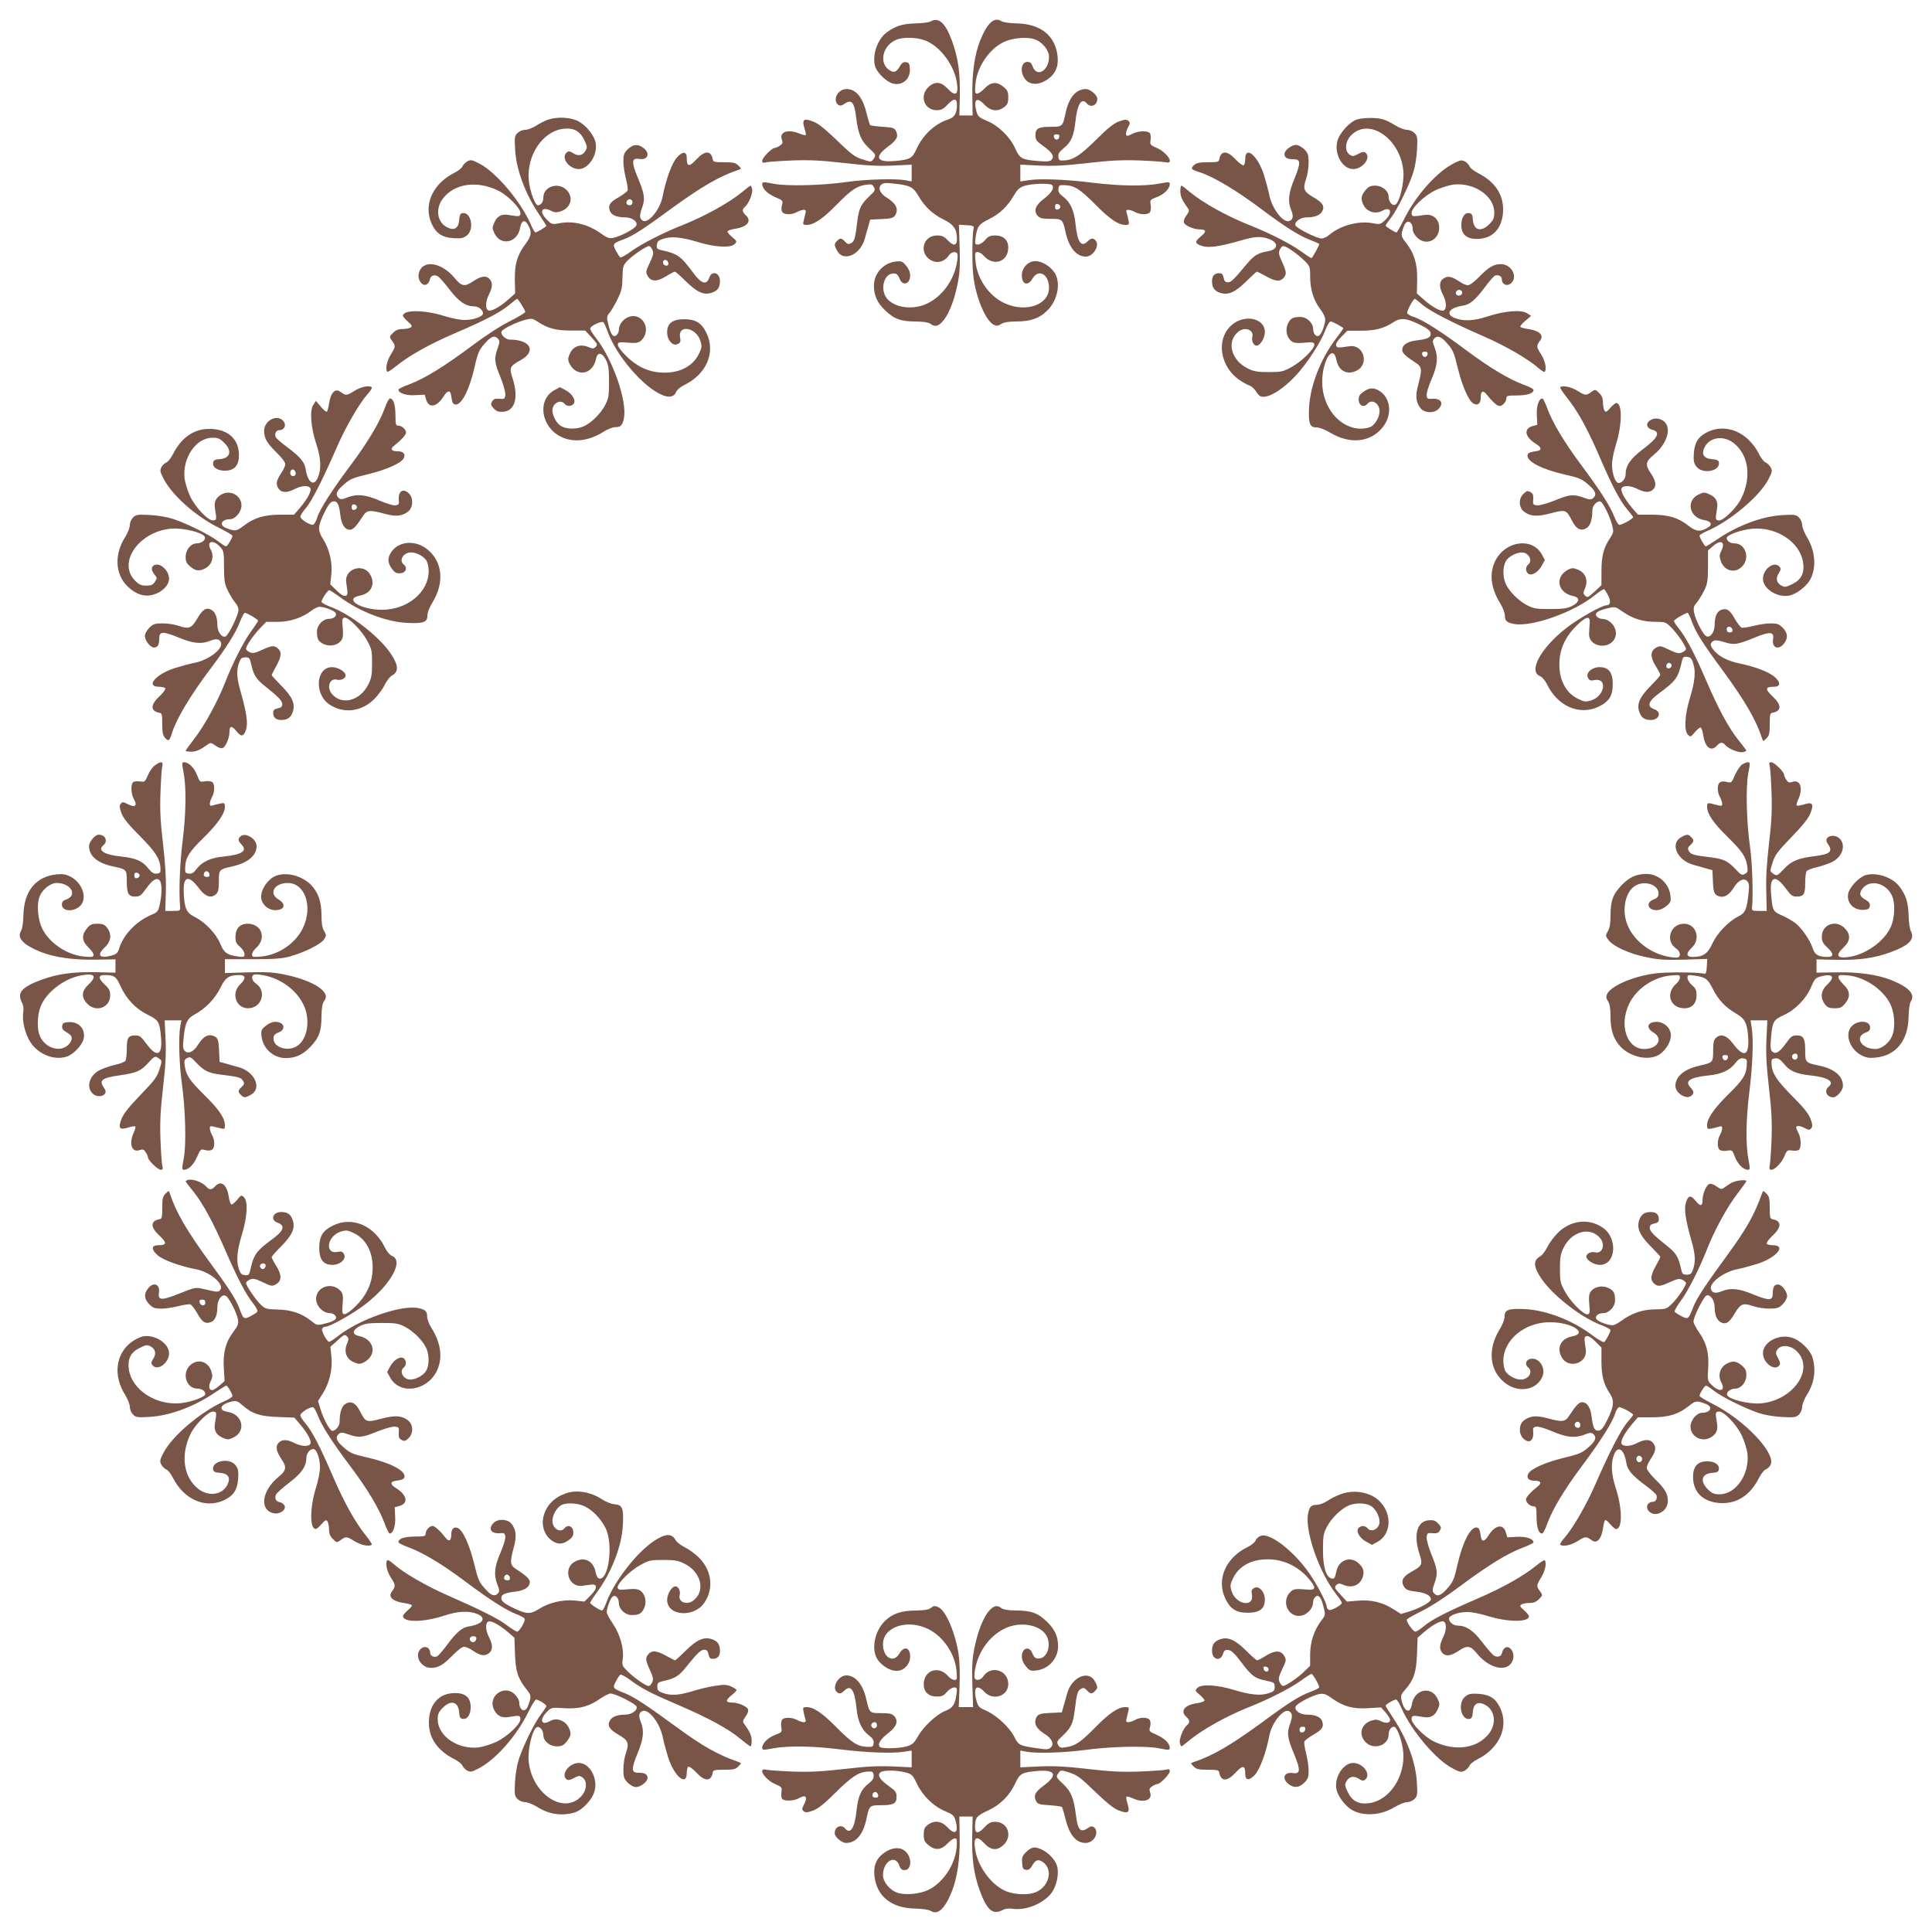
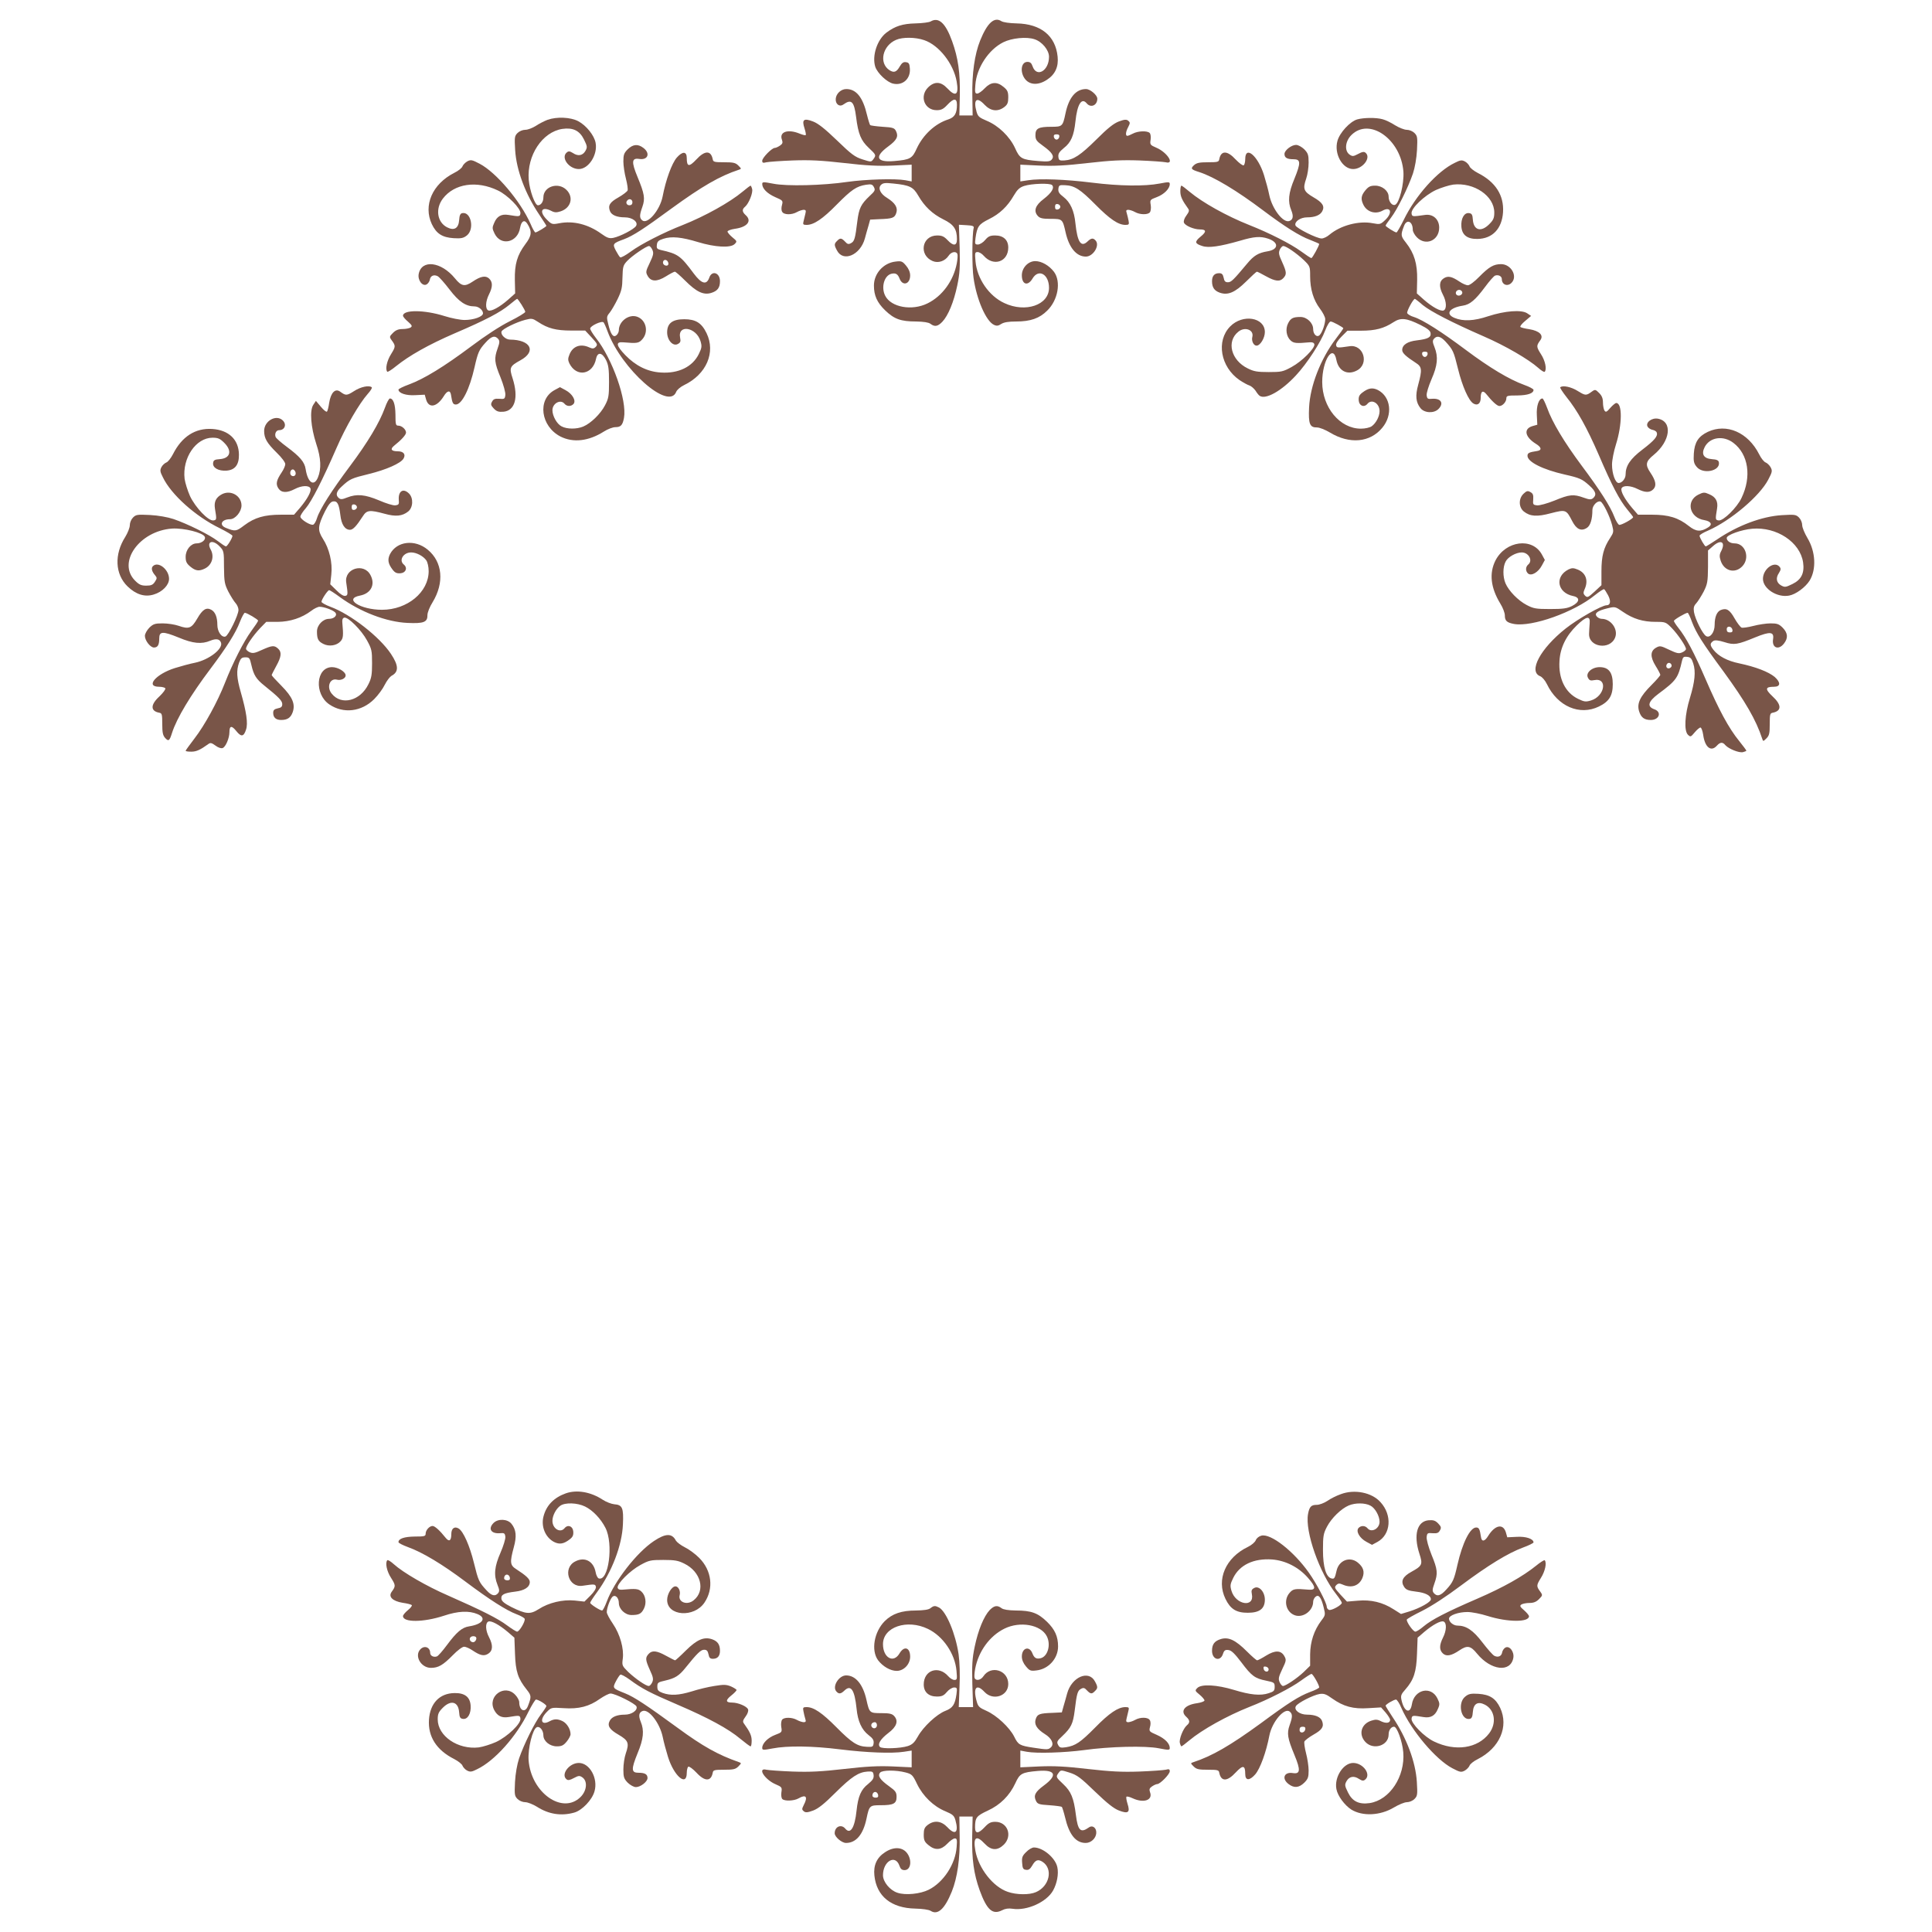
<svg xmlns="http://www.w3.org/2000/svg" version="1.0" width="1280pt" height="1280pt" viewBox="0 0 1280 1280" preserveAspectRatio="xMidYMid meet">
  <g transform="translate(0,1280) scale(0.1,-0.1)" fill="#795548" stroke="none">
    <path d="M6166 12658 c-10 -6 -55 -12 -100 -13 -86 -2 -136 -18 -193 -61 -62 -47 -97 -155 -74 -227 15 -43 78 -102 118 -111 65 -15 117 33 111 101 -2 31 -7 39 -26 41 -16 3 -27 -5 -40 -27 -22 -39 -39 -45 -69 -26 -72 47 -46 163 44 201 43 19 129 18 186 -2 98 -33 194 -156 215 -273 16 -90 -6 -106 -62 -46 -43 46 -85 47 -127 6 -59 -59 -24 -151 57 -151 29 0 44 7 70 35 43 46 64 46 64 1 0 -57 -15 -83 -57 -97 -88 -28 -167 -102 -209 -192 -30 -67 -43 -75 -150 -84 -118 -10 -133 28 -39 97 57 42 69 66 51 102 -10 20 -20 24 -88 28 -42 3 -79 8 -83 11 -3 4 -13 35 -21 68 -27 116 -71 171 -137 171 -35 0 -67 -30 -70 -64 -3 -36 25 -57 51 -38 53 38 71 20 84 -84 14 -112 32 -155 83 -203 50 -47 51 -49 31 -76 -14 -19 -15 -19 -72 -1 -50 16 -73 33 -169 126 -80 77 -124 112 -158 125 -62 24 -76 13 -57 -45 7 -22 11 -42 8 -45 -3 -3 -21 2 -41 10 -78 32 -137 11 -116 -42 6 -18 4 -26 -14 -38 -12 -8 -27 -15 -34 -15 -19 0 -83 -65 -83 -85 0 -14 5 -16 28 -10 15 3 93 9 175 12 115 4 189 0 340 -17 146 -17 223 -21 320 -17 l127 6 0 -56 0 -55 -42 8 c-67 12 -262 6 -383 -11 -162 -24 -403 -30 -492 -12 -67 13 -73 12 -73 -2 0 -30 32 -63 86 -87 51 -22 52 -24 45 -52 -5 -16 -5 -36 1 -45 11 -21 63 -22 98 -2 14 8 33 14 44 15 15 0 17 -5 12 -25 -3 -14 -9 -36 -12 -50 -6 -22 -3 -25 20 -25 48 0 107 40 200 135 97 98 130 121 194 131 35 5 42 3 52 -16 10 -19 7 -26 -28 -58 -58 -55 -71 -81 -82 -168 -14 -115 -19 -133 -42 -145 -16 -9 -24 -7 -39 10 -24 25 -33 26 -53 5 -20 -19 -20 -28 -1 -63 41 -80 155 -31 185 79 7 25 17 63 24 85 l11 40 60 3 c88 3 102 8 113 41 12 35 -7 66 -61 100 -45 27 -62 65 -40 86 13 13 28 15 82 9 107 -11 131 -22 164 -79 42 -73 94 -122 166 -158 70 -34 91 -65 91 -132 0 -45 -24 -47 -63 -5 -23 24 -37 30 -68 30 -102 0 -124 -131 -29 -170 37 -15 81 0 105 36 17 26 50 32 58 11 3 -8 1 -35 -4 -62 -22 -115 -96 -217 -194 -265 -103 -51 -241 -26 -280 50 -29 56 -7 134 40 146 29 7 43 -1 55 -32 20 -52 70 -37 70 21 0 22 -10 45 -27 65 -24 29 -31 32 -70 27 -80 -9 -143 -79 -143 -159 0 -66 21 -112 73 -163 61 -59 104 -75 208 -75 49 -1 81 -6 93 -15 29 -22 49 -18 79 13 39 41 76 131 99 240 17 80 19 123 16 250 l-5 153 51 -3 c40 -2 50 -6 47 -18 -11 -42 -12 -259 -1 -331 20 -143 83 -287 135 -311 19 -9 29 -7 49 6 18 11 47 16 99 16 94 0 154 21 205 72 72 70 93 192 45 257 -32 42 -82 71 -124 71 -47 0 -89 -44 -89 -94 0 -62 40 -74 71 -21 40 67 109 28 109 -62 0 -114 -156 -167 -296 -101 -102 47 -181 162 -191 277 -5 56 -4 61 14 61 11 0 29 -11 41 -25 64 -73 162 -40 162 55 0 50 -32 80 -87 80 -33 0 -46 -6 -66 -30 -14 -17 -36 -30 -48 -30 -20 0 -21 4 -16 43 11 77 21 91 89 125 71 35 123 84 165 157 23 39 38 53 68 63 49 16 171 20 185 6 18 -18 -3 -52 -55 -92 -56 -42 -69 -80 -39 -113 14 -15 31 -19 85 -19 78 0 79 -1 99 -90 23 -102 72 -160 134 -160 48 0 93 72 66 105 -17 20 -30 19 -55 -5 -43 -41 -67 -4 -80 120 -8 84 -34 140 -79 175 -29 22 -36 34 -34 54 3 24 7 26 45 24 62 -3 99 -26 201 -129 95 -96 151 -134 198 -134 23 0 26 3 21 28 -3 15 -8 37 -12 50 -6 17 -4 22 11 22 11 -1 30 -7 44 -15 32 -18 84 -19 98 -2 6 7 9 29 6 48 -6 35 -5 36 40 53 48 18 86 56 86 86 0 15 -5 16 -67 4 -98 -19 -266 -17 -449 6 -178 22 -343 28 -421 16 l-53 -8 0 55 0 56 128 -6 c97 -4 172 0 320 17 150 17 224 21 340 17 81 -3 159 -9 175 -12 62 -16 11 65 -61 96 -42 18 -44 21 -39 53 3 19 0 39 -6 45 -16 16 -77 14 -111 -4 -15 -8 -32 -15 -37 -15 -14 0 -11 28 6 59 13 26 13 30 0 41 -12 10 -25 9 -63 -5 -34 -13 -74 -45 -147 -118 -107 -106 -153 -136 -213 -140 -33 -2 -37 1 -40 24 -2 21 6 33 36 58 48 37 67 83 77 176 12 115 41 161 75 120 27 -32 70 -13 70 31 0 24 -47 64 -75 64 -67 0 -114 -56 -136 -162 -18 -86 -21 -88 -95 -88 -84 0 -104 -11 -104 -55 0 -31 7 -40 50 -71 61 -44 77 -69 58 -91 -10 -13 -27 -15 -88 -10 -111 9 -124 16 -155 86 -35 76 -110 149 -188 181 -49 21 -58 28 -67 59 -23 82 1 103 53 47 41 -43 88 -48 131 -15 21 16 26 29 26 64 0 36 -5 48 -31 69 -44 37 -84 34 -125 -9 -18 -19 -40 -35 -50 -35 -14 0 -16 9 -12 58 8 112 87 233 185 282 56 28 154 38 207 20 50 -16 96 -72 96 -116 0 -93 -82 -141 -109 -63 -7 21 -16 29 -34 29 -44 0 -51 -72 -13 -117 32 -37 88 -38 143 -1 54 35 77 86 70 153 -14 138 -111 217 -272 220 -46 1 -89 7 -101 15 -47 30 -93 -12 -140 -128 -37 -92 -55 -220 -52 -367 l2 -130 -44 0 -44 0 3 130 c3 154 -11 251 -51 362 -43 120 -89 162 -142 131z m852 -765 c-2 -10 -10 -18 -18 -18 -8 0 -16 8 -18 18 -2 12 3 17 18 17 15 0 20 -5 18 -17z m7 -463 c0 -8 -8 -16 -17 -18 -13 -2 -18 3 -18 18 0 15 5 20 18 18 9 -2 17 -10 17 -18z" />
    <path d="M3627 12006 c-21 -8 -56 -26 -77 -40 -22 -14 -53 -26 -70 -26 -17 0 -39 -9 -51 -21 -20 -20 -21 -29 -16 -113 8 -133 68 -293 161 -430 25 -38 46 -70 46 -72 0 -6 -63 -44 -73 -44 -4 0 -19 25 -32 57 -67 151 -228 341 -337 398 -51 27 -59 28 -82 16 -14 -8 -28 -23 -32 -33 -3 -10 -27 -30 -54 -43 -146 -74 -207 -216 -149 -340 30 -63 69 -88 144 -93 50 -3 65 0 88 18 52 41 28 159 -30 148 -13 -2 -19 -14 -21 -46 -4 -55 -33 -72 -80 -48 -66 34 -79 123 -28 190 76 100 224 122 365 54 64 -30 153 -121 149 -151 -3 -23 -6 -23 -79 -11 -47 8 -77 -9 -95 -53 -14 -31 -13 -38 3 -71 42 -85 154 -59 169 40 8 44 29 56 48 25 32 -50 29 -79 -13 -134 -55 -74 -72 -133 -70 -239 l2 -88 -46 -41 c-57 -50 -111 -79 -131 -72 -22 9 -20 60 4 107 25 50 25 82 0 105 -23 21 -56 15 -109 -21 -52 -35 -74 -31 -117 22 -91 111 -221 127 -240 29 -8 -42 26 -85 53 -69 10 6 19 20 21 32 4 25 27 35 52 22 11 -6 46 -46 79 -89 61 -80 107 -111 165 -111 27 0 56 -24 56 -46 0 -22 -62 -44 -122 -44 -29 0 -89 12 -133 26 -133 42 -275 43 -275 2 0 -6 15 -24 33 -39 27 -24 30 -30 17 -39 -8 -5 -32 -10 -53 -10 -27 0 -45 -7 -63 -25 -24 -24 -25 -27 -10 -48 28 -38 28 -43 -3 -93 -28 -44 -40 -101 -25 -117 3 -3 30 14 58 37 87 70 214 142 387 217 210 90 302 139 363 189 26 22 50 40 52 40 7 0 54 -75 54 -86 0 -6 -46 -34 -102 -62 -64 -32 -161 -95 -258 -168 -178 -133 -310 -214 -410 -251 -39 -14 -70 -30 -70 -34 0 -24 51 -41 112 -37 l62 3 9 -32 c18 -61 72 -50 117 22 23 38 43 42 48 9 8 -53 13 -64 32 -64 40 0 91 101 124 247 22 98 30 116 72 162 39 44 63 51 85 25 10 -13 10 -23 -4 -62 -24 -67 -22 -93 19 -192 20 -50 34 -101 32 -117 -3 -26 -6 -28 -40 -25 -29 2 -39 -2 -48 -19 -10 -17 -8 -25 11 -45 19 -20 32 -24 63 -22 78 6 103 94 62 222 -23 70 -19 80 52 119 108 59 68 136 -69 137 -30 0 -64 33 -56 54 7 17 96 61 157 77 43 11 48 10 85 -14 65 -43 119 -57 220 -57 l92 0 43 -46 c38 -42 41 -47 27 -62 -13 -13 -21 -13 -42 -4 -58 27 -109 9 -131 -44 -12 -29 -12 -39 -2 -61 47 -95 156 -76 177 30 10 47 40 43 66 -8 16 -32 20 -60 20 -145 0 -95 -3 -110 -27 -156 -30 -57 -94 -119 -144 -140 -43 -18 -107 -18 -143 1 -31 15 -61 69 -61 107 0 46 54 75 80 43 16 -19 44 -19 60 -1 18 22 -8 67 -53 91 l-37 20 -37 -20 c-114 -63 -91 -239 40 -307 85 -43 187 -31 288 33 25 16 59 29 76 29 36 0 48 13 57 61 21 116 -76 391 -186 530 -21 27 -38 55 -38 62 0 18 78 54 89 41 4 -5 16 -31 26 -59 93 -251 406 -528 455 -401 5 13 28 33 53 45 147 71 210 216 148 344 -33 68 -72 92 -148 92 -78 0 -113 -27 -113 -87 0 -52 39 -95 71 -77 17 9 20 17 15 41 -18 91 107 71 135 -22 10 -34 9 -44 -11 -85 -41 -85 -135 -131 -252 -123 -87 5 -166 44 -234 114 -63 65 -67 91 -14 86 92 -8 103 -6 127 22 41 48 24 125 -34 147 -55 21 -123 -29 -123 -89 0 -11 -7 -26 -16 -33 -21 -18 -38 5 -54 73 -12 46 -11 52 9 76 12 15 36 56 53 91 26 54 31 76 32 142 2 72 4 81 31 110 32 34 127 99 145 99 6 0 16 -11 22 -25 10 -22 7 -35 -17 -86 -27 -56 -28 -62 -14 -87 22 -39 61 -40 121 -3 27 17 54 31 59 31 5 0 35 -26 67 -58 76 -76 122 -98 173 -83 43 13 59 35 59 78 0 57 -54 74 -71 23 -18 -50 -51 -41 -102 27 -89 120 -105 131 -220 157 -24 6 -28 11 -25 34 2 22 11 30 43 40 54 18 122 11 230 -22 112 -34 215 -40 242 -13 17 17 17 19 -15 45 -18 15 -32 32 -32 38 0 6 22 14 48 18 83 11 116 52 72 91 -24 22 -25 38 -3 56 24 21 53 92 46 117 -3 12 -8 22 -10 22 -3 0 -26 -17 -52 -39 -86 -72 -250 -163 -398 -222 -126 -49 -278 -127 -343 -175 -34 -25 -65 -42 -71 -39 -5 4 -18 24 -29 45 -23 44 -20 48 54 75 61 23 133 70 314 203 202 147 321 216 446 257 19 6 19 7 -2 28 -19 19 -34 22 -95 22 -64 0 -72 2 -75 20 -12 60 -53 59 -109 -2 -48 -51 -63 -48 -63 10 0 45 -28 46 -66 3 -33 -38 -73 -148 -94 -258 -18 -91 -100 -187 -135 -158 -19 16 -19 34 1 90 19 54 14 86 -32 197 -42 101 -39 128 11 120 57 -9 75 36 29 72 -37 29 -70 26 -105 -8 -25 -25 -29 -37 -29 -81 0 -28 8 -80 17 -114 9 -35 14 -70 11 -78 -4 -8 -31 -29 -61 -46 -57 -32 -70 -53 -56 -90 10 -27 46 -42 99 -42 50 0 90 -31 74 -57 -13 -22 -106 -70 -151 -79 -27 -5 -41 0 -80 28 -86 62 -185 87 -277 69 -48 -9 -51 -8 -83 24 -53 53 -36 90 27 59 24 -13 37 -13 65 -4 69 23 87 95 37 143 -55 53 -152 21 -152 -51 0 -29 -16 -52 -36 -52 -20 0 -55 98 -61 169 -13 161 90 317 223 337 70 10 114 -11 143 -70 22 -45 23 -51 10 -75 -18 -32 -49 -38 -83 -15 -21 13 -29 14 -41 4 -41 -34 14 -110 80 -110 65 0 126 95 111 174 -9 49 -62 115 -115 143 -51 27 -142 31 -204 9z m563 -546 c0 -13 -7 -20 -20 -20 -19 0 -27 20 -13 33 13 14 33 6 33 -13z m238 -403 c2 -10 -3 -17 -12 -17 -18 0 -29 16 -21 31 9 14 29 6 33 -14z" />
    <path d="M8992 12009 c-48 -14 -116 -88 -131 -142 -24 -85 32 -187 104 -187 64 0 121 76 82 108 -10 9 -23 6 -49 -8 -32 -17 -38 -17 -57 -4 -35 25 -29 88 12 129 120 120 329 -28 345 -243 5 -80 -27 -208 -55 -219 -20 -8 -43 22 -43 54 0 38 -42 73 -89 73 -32 0 -44 -6 -65 -31 -29 -35 -32 -58 -12 -98 24 -46 79 -62 125 -37 56 31 69 -13 19 -61 -32 -30 -35 -31 -83 -22 -92 18 -213 -14 -287 -76 -16 -14 -39 -25 -52 -25 -32 0 -165 67 -173 86 -9 25 32 54 77 54 51 0 86 14 100 40 18 33 3 58 -58 93 -65 38 -72 55 -48 124 9 26 16 73 16 106 0 51 -4 62 -29 88 -17 16 -40 29 -54 29 -31 0 -77 -36 -77 -60 0 -25 17 -35 60 -35 48 0 49 -23 6 -129 -40 -95 -45 -152 -21 -209 16 -39 12 -62 -12 -71 -41 -16 -115 80 -134 173 -6 31 -22 90 -35 132 -40 127 -124 198 -124 105 0 -19 -5 -38 -10 -41 -6 -4 -30 14 -54 39 -55 60 -97 60 -108 1 -3 -18 -11 -20 -75 -20 -56 0 -75 -4 -92 -19 -25 -23 -20 -29 34 -46 97 -31 250 -123 425 -255 141 -106 239 -168 309 -194 33 -13 61 -25 61 -27 0 -12 -45 -94 -52 -94 -4 0 -36 21 -70 46 -66 48 -209 121 -341 173 -151 60 -310 149 -395 220 -27 23 -51 41 -55 41 -4 0 -7 -17 -7 -37 0 -34 12 -60 51 -114 10 -13 7 -22 -11 -47 -13 -17 -20 -37 -16 -47 7 -20 66 -45 105 -45 44 0 46 -15 5 -48 -41 -34 -39 -46 12 -62 41 -14 116 -3 249 35 94 28 135 31 186 14 73 -24 71 -72 -3 -84 -61 -10 -91 -28 -135 -81 -92 -110 -106 -124 -128 -124 -17 0 -24 7 -28 30 -5 23 -12 30 -30 30 -31 0 -47 -18 -47 -53 0 -41 15 -63 51 -76 54 -19 101 1 175 74 36 36 68 65 71 65 4 0 30 -13 60 -30 61 -34 93 -38 116 -12 23 25 21 40 -9 107 -22 47 -24 61 -15 81 6 13 16 24 23 24 19 0 87 -47 136 -93 41 -40 42 -43 42 -107 0 -86 22 -158 65 -215 19 -25 35 -56 35 -69 0 -31 -19 -87 -36 -105 -18 -20 -44 3 -44 39 0 40 -41 80 -84 80 -49 0 -65 -8 -82 -42 -19 -37 -12 -88 17 -114 20 -18 37 -20 124 -12 20 2 30 -2 33 -13 5 -26 -82 -113 -150 -150 -58 -32 -69 -34 -153 -34 -75 0 -98 4 -138 24 -111 54 -143 179 -63 243 43 36 105 13 93 -34 -7 -26 8 -58 28 -58 24 0 55 50 55 90 0 98 -147 122 -230 37 -94 -96 -64 -268 62 -355 24 -16 53 -32 66 -36 12 -4 30 -20 40 -34 9 -15 21 -30 27 -34 39 -28 145 31 241 135 73 78 165 220 194 298 12 32 28 59 36 59 13 0 84 -39 84 -45 0 -2 -22 -34 -50 -70 -101 -134 -170 -311 -177 -455 -5 -108 4 -133 53 -132 16 0 54 -15 84 -33 132 -80 267 -67 348 31 71 85 57 205 -29 250 -36 18 -64 13 -103 -17 -21 -16 -26 -28 -24 -53 3 -35 36 -48 58 -21 28 34 80 3 80 -49 0 -35 -24 -80 -52 -100 -13 -9 -43 -16 -72 -16 -139 0 -256 141 -256 309 0 144 73 257 94 146 14 -72 72 -103 135 -70 85 43 45 176 -49 161 -80 -12 -84 -11 -88 7 -2 11 12 33 36 57 l39 39 89 0 c97 0 153 15 217 57 48 31 85 27 178 -19 46 -23 65 -38 67 -54 4 -28 -17 -39 -91 -48 -62 -7 -97 -30 -97 -64 0 -20 25 -43 90 -85 41 -26 43 -45 16 -145 -20 -72 -16 -116 15 -155 26 -33 89 -36 119 -6 38 38 17 72 -41 68 -30 -3 -34 0 -37 23 -2 14 13 62 32 106 40 91 46 148 20 213 -13 32 -14 43 -4 55 19 23 43 18 76 -17 51 -56 55 -65 84 -183 28 -114 70 -209 101 -228 28 -17 49 -1 49 37 0 44 14 53 37 25 38 -48 72 -79 87 -79 21 0 46 28 46 51 0 17 8 19 73 19 69 1 107 14 107 37 0 6 -28 21 -62 33 -99 36 -228 113 -387 232 -159 119 -284 199 -344 218 -21 6 -41 18 -44 26 -4 12 40 94 51 94 2 0 26 -18 52 -41 53 -43 190 -114 405 -208 143 -62 297 -152 360 -208 20 -18 39 -30 43 -26 15 16 4 73 -25 117 -31 49 -31 55 -4 92 24 33 -6 62 -73 73 -29 4 -56 11 -59 15 -4 4 10 22 32 40 l39 33 -27 18 c-38 24 -146 16 -257 -20 -95 -32 -167 -35 -224 -11 -62 26 -34 67 56 81 47 7 83 38 147 124 28 38 58 72 66 75 22 8 45 -4 45 -23 0 -37 37 -52 64 -25 43 43 -2 124 -69 124 -49 0 -80 -18 -145 -84 -31 -32 -63 -56 -75 -56 -11 0 -36 11 -55 24 -52 35 -77 40 -105 22 -31 -20 -32 -57 -5 -109 24 -45 26 -95 4 -104 -20 -7 -74 22 -131 72 l-46 41 2 90 c2 106 -19 176 -74 246 -35 44 -36 51 -13 111 18 48 58 31 58 -26 0 -11 12 -34 27 -49 58 -60 148 -22 148 64 0 55 -41 92 -94 84 -84 -12 -86 -12 -89 10 -5 33 85 119 161 155 36 16 87 32 115 36 138 16 272 -75 272 -185 0 -37 -6 -50 -34 -78 -54 -54 -103 -40 -108 31 -2 32 -7 41 -25 43 -32 5 -55 -36 -51 -89 4 -56 39 -83 106 -82 100 1 163 68 170 177 7 112 -50 201 -167 260 -27 14 -52 34 -55 44 -4 10 -17 25 -30 32 -21 11 -31 10 -68 -9 -115 -55 -260 -217 -338 -378 -23 -46 -44 -83 -48 -83 -11 0 -72 39 -72 45 0 4 16 27 36 53 42 55 113 199 145 292 13 39 24 101 27 156 4 84 3 93 -17 113 -12 12 -34 21 -51 21 -16 0 -51 14 -77 30 -26 17 -63 35 -83 40 -43 12 -124 11 -168 -1z m694 -1140 c9 -15 -11 -33 -30 -26 -9 4 -13 13 -10 22 7 17 30 20 40 4z m-228 -416 c-2 -10 -10 -18 -18 -18 -8 0 -16 8 -18 18 -2 12 3 17 18 17 15 0 20 -5 18 -17z" />
    <path d="M2346 10209 c-49 -31 -55 -31 -92 -4 -33 24 -62 -6 -73 -73 -4 -29 -11 -56 -15 -59 -4 -4 -22 10 -40 32 l-33 39 -18 -27 c-24 -38 -16 -146 20 -257 32 -95 35 -167 11 -224 -26 -62 -67 -34 -81 56 -7 47 -38 83 -124 147 -38 28 -72 58 -75 66 -8 22 4 45 23 45 37 0 52 37 25 64 -43 43 -124 -2 -124 -69 0 -49 18 -80 84 -145 32 -31 56 -63 56 -75 0 -11 -11 -36 -24 -55 -35 -52 -40 -77 -22 -105 20 -31 57 -32 109 -5 45 24 95 26 104 4 7 -19 -21 -71 -70 -129 l-39 -45 -87 0 c-109 0 -174 -19 -242 -70 -54 -41 -60 -42 -121 -18 -49 19 -31 58 26 58 35 0 76 50 76 91 0 64 -70 105 -129 75 -40 -21 -54 -50 -47 -95 12 -72 12 -76 -10 -79 -33 -5 -119 85 -155 161 -16 36 -32 87 -36 115 -16 138 75 272 185 272 37 0 50 -6 78 -34 54 -54 40 -103 -31 -108 -32 -2 -41 -7 -43 -25 -5 -32 36 -55 89 -51 56 4 83 39 82 106 -1 100 -68 163 -177 170 -112 7 -201 -50 -260 -167 -14 -27 -34 -52 -44 -55 -10 -4 -25 -17 -32 -30 -11 -21 -10 -31 9 -68 55 -115 217 -260 378 -338 46 -23 83 -45 83 -50 0 -14 -34 -70 -43 -70 -5 0 -29 16 -55 36 -55 42 -199 113 -292 145 -39 13 -101 24 -156 27 -84 4 -93 3 -113 -17 -12 -12 -21 -34 -21 -51 0 -16 -14 -51 -30 -77 -74 -116 -68 -247 15 -328 56 -54 114 -72 173 -54 58 17 102 63 102 104 0 62 -72 119 -107 84 -13 -13 -7 -36 15 -61 13 -16 13 -20 -2 -43 -13 -20 -25 -25 -57 -25 -33 0 -47 6 -74 33 -120 120 28 329 244 345 79 5 207 -27 218 -55 8 -20 -22 -43 -54 -43 -38 0 -73 -42 -73 -89 0 -32 6 -44 31 -65 35 -29 58 -32 98 -12 46 24 62 79 37 125 -30 54 13 69 59 21 28 -29 29 -33 29 -138 1 -97 4 -112 29 -162 16 -30 37 -64 48 -76 10 -11 19 -31 19 -45 0 -34 -66 -168 -86 -176 -25 -9 -54 32 -54 77 0 51 -14 86 -40 100 -33 18 -58 3 -93 -58 -38 -65 -55 -72 -124 -48 -26 9 -73 16 -106 16 -51 0 -62 -4 -88 -29 -16 -17 -29 -40 -29 -54 0 -31 36 -77 60 -77 25 0 35 17 35 60 0 48 23 49 129 6 95 -40 152 -45 209 -21 39 16 62 12 71 -12 16 -41 -80 -115 -173 -134 -31 -6 -90 -22 -132 -35 -127 -40 -198 -124 -105 -124 19 0 38 -5 41 -10 4 -6 -14 -30 -39 -54 -60 -55 -60 -97 -1 -108 18 -3 20 -11 20 -75 0 -56 4 -75 19 -92 23 -25 29 -20 46 34 31 97 123 250 255 425 106 141 168 239 194 309 13 33 28 61 33 61 14 0 88 -44 88 -52 0 -5 -21 -36 -46 -70 -49 -67 -122 -210 -174 -343 -48 -123 -135 -282 -201 -367 -32 -42 -59 -79 -59 -82 0 -4 17 -6 38 -6 33 0 59 12 113 51 13 10 22 7 47 -11 17 -13 37 -20 47 -16 20 7 45 66 45 105 0 44 15 46 46 7 32 -40 49 -37 64 10 14 41 3 116 -35 249 -27 94 -30 142 -11 195 11 29 18 35 42 35 26 0 29 -4 40 -53 15 -64 31 -91 85 -134 96 -77 119 -101 119 -123 0 -17 -7 -24 -30 -28 -23 -5 -30 -12 -30 -30 0 -31 18 -47 53 -47 41 0 63 15 76 51 19 54 -1 101 -74 175 -36 36 -65 68 -65 71 0 4 14 30 30 60 34 61 38 93 12 116 -25 23 -40 21 -107 -9 -47 -22 -61 -24 -81 -15 -13 6 -24 16 -24 23 0 19 47 87 93 136 l41 42 76 0 c83 1 159 26 222 73 19 15 44 27 55 27 28 0 85 -20 102 -36 20 -18 -3 -44 -39 -44 -40 0 -80 -41 -80 -84 0 -49 8 -65 42 -82 37 -19 88 -12 114 17 18 20 20 37 12 124 -2 20 2 30 13 33 26 5 113 -82 150 -150 32 -58 34 -69 34 -153 0 -75 -4 -98 -24 -138 -54 -111 -179 -143 -243 -63 -36 43 -13 105 34 93 26 -7 58 8 58 28 0 24 -50 55 -90 55 -107 0 -120 -178 -18 -247 93 -63 213 -49 297 35 26 26 57 68 70 95 13 26 33 52 44 59 50 26 49 68 -3 146 -76 114 -266 262 -401 312 -32 12 -59 27 -59 33 0 15 41 77 51 77 5 0 37 -21 71 -46 134 -98 309 -165 448 -171 108 -5 133 5 132 53 0 16 15 54 34 84 79 130 66 267 -32 348 -85 71 -205 57 -250 -29 -18 -36 -13 -64 17 -103 16 -21 28 -26 53 -24 35 3 48 36 21 58 -34 28 -3 80 49 80 35 0 80 -24 100 -52 9 -13 16 -43 16 -72 0 -139 -141 -256 -309 -256 -144 0 -257 73 -146 94 72 14 103 72 70 135 -43 85 -176 45 -161 -49 12 -80 11 -84 -7 -88 -11 -2 -34 12 -58 37 l-41 40 7 64 c9 79 -13 172 -56 238 -36 57 -34 84 14 181 23 45 38 64 54 66 28 4 39 -17 48 -91 7 -62 30 -97 64 -97 20 0 43 25 85 90 26 41 45 43 145 16 72 -20 116 -16 155 15 33 26 36 89 6 119 -38 38 -72 17 -68 -41 3 -30 0 -34 -23 -37 -14 -2 -62 13 -108 33 -93 39 -147 44 -211 19 -32 -13 -43 -14 -55 -4 -23 19 -18 43 18 76 55 51 64 55 182 84 114 28 209 70 228 101 17 28 1 49 -37 49 -44 0 -53 14 -25 37 48 38 79 72 79 87 0 21 -28 46 -51 46 -17 0 -19 8 -19 73 -1 69 -14 107 -37 107 -6 0 -21 -28 -33 -62 -36 -99 -113 -228 -232 -387 -119 -159 -199 -284 -218 -344 -6 -21 -18 -41 -25 -43 -17 -7 -85 35 -85 53 0 8 16 34 36 56 39 46 110 185 203 398 62 143 152 297 208 360 18 20 30 39 26 43 -16 15 -73 4 -117 -25z m-389 -535 c8 -20 -8 -36 -26 -25 -15 10 -8 41 9 41 6 0 13 -7 17 -16z m408 -234 c0 -8 -8 -16 -17 -18 -13 -2 -18 3 -18 18 0 15 5 20 18 18 9 -2 17 -10 17 -18z" />
    <path d="M10337 10234 c-3 -3 16 -32 41 -64 72 -89 135 -202 213 -381 90 -210 139 -302 189 -363 22 -26 40 -50 40 -52 0 -11 -81 -56 -93 -51 -7 3 -22 27 -32 54 -26 68 -95 176 -216 338 -116 156 -195 287 -229 383 -13 34 -26 62 -31 62 -24 0 -41 -51 -37 -112 l3 -62 -32 -9 c-61 -18 -50 -72 22 -117 38 -23 42 -43 9 -48 -53 -8 -64 -13 -64 -32 0 -40 101 -91 247 -124 98 -22 116 -30 162 -72 44 -39 51 -63 25 -85 -13 -10 -23 -10 -62 4 -67 24 -93 22 -192 -19 -50 -20 -101 -34 -117 -32 -26 3 -28 6 -25 40 2 29 -2 39 -19 48 -17 10 -25 8 -45 -11 -34 -32 -33 -90 2 -118 42 -33 87 -36 180 -11 98 25 101 24 140 -52 28 -55 60 -70 98 -45 23 15 36 58 36 118 0 30 33 64 54 56 17 -7 61 -96 77 -157 11 -43 10 -48 -14 -85 -43 -65 -57 -119 -57 -220 l0 -92 -46 -43 c-42 -38 -47 -41 -62 -27 -13 13 -13 21 -4 42 27 58 9 109 -44 131 -29 12 -39 12 -61 2 -95 -47 -76 -156 30 -177 47 -10 43 -40 -8 -66 -32 -16 -60 -20 -145 -20 -95 0 -110 3 -156 27 -57 30 -119 94 -140 144 -18 43 -18 107 1 143 15 31 69 61 107 61 46 0 75 -54 43 -80 -19 -16 -19 -44 -1 -60 22 -18 67 8 91 53 l20 37 -20 37 c-63 114 -239 91 -307 -40 -43 -85 -32 -181 32 -286 17 -27 30 -62 30 -78 0 -36 13 -48 61 -57 119 -21 398 78 537 192 29 23 56 41 60 38 4 -2 15 -20 26 -40 20 -38 16 -66 -10 -66 -31 0 -190 -90 -271 -154 -168 -133 -249 -285 -169 -316 13 -5 33 -28 45 -53 71 -147 216 -210 344 -148 68 33 92 72 92 148 0 78 -27 113 -87 113 -52 0 -95 -39 -77 -71 9 -17 17 -20 41 -15 91 18 71 -107 -22 -135 -34 -10 -44 -9 -85 11 -85 41 -131 135 -123 252 5 87 44 166 114 234 65 63 91 67 86 14 -2 -19 -3 -50 -4 -68 -4 -91 140 -111 173 -25 21 55 -29 123 -89 123 -11 0 -26 7 -33 16 -18 21 5 38 72 54 49 12 50 12 102 -24 67 -46 132 -66 217 -66 64 0 67 -1 107 -42 42 -44 93 -120 93 -138 0 -6 -11 -16 -25 -22 -22 -10 -35 -7 -86 17 -56 27 -62 28 -87 14 -39 -22 -40 -61 -3 -121 17 -27 31 -54 31 -59 0 -5 -26 -35 -58 -67 -76 -76 -98 -122 -83 -173 13 -43 35 -59 78 -59 57 0 74 54 23 71 -50 18 -41 51 27 102 120 89 131 105 157 220 6 24 11 28 34 25 22 -2 30 -11 40 -43 18 -54 11 -122 -22 -230 -34 -110 -40 -216 -13 -243 17 -16 19 -15 45 16 15 18 32 32 38 32 6 0 14 -22 18 -48 11 -83 52 -116 91 -72 22 24 38 25 56 3 21 -24 92 -53 117 -46 12 3 22 7 22 10 0 2 -21 31 -47 63 -70 86 -135 207 -222 408 -78 180 -130 278 -182 343 -16 20 -29 41 -29 45 0 9 78 54 91 54 4 0 17 -27 29 -61 28 -73 69 -139 208 -327 147 -202 216 -321 257 -446 6 -19 7 -19 28 2 19 19 22 34 22 95 0 64 2 72 20 75 60 12 59 53 -2 109 -51 48 -48 63 10 63 44 0 46 28 5 65 -41 34 -126 67 -235 90 -78 16 -138 47 -172 91 -23 30 -23 42 1 58 11 6 33 4 72 -8 65 -21 87 -17 204 31 100 41 127 38 119 -12 -9 -57 36 -75 72 -29 29 37 26 70 -8 105 -25 25 -37 29 -81 29 -28 0 -80 -8 -114 -17 -35 -9 -70 -14 -78 -11 -8 4 -29 31 -46 61 -32 57 -53 70 -90 56 -27 -10 -42 -46 -42 -99 0 -50 -31 -90 -57 -74 -23 14 -72 112 -80 159 -4 28 -1 41 15 58 11 12 33 47 49 77 25 50 28 65 29 164 l0 109 32 28 c53 48 86 29 56 -31 -13 -24 -13 -37 -4 -65 23 -69 95 -87 143 -37 53 55 21 152 -51 152 -29 0 -52 16 -52 36 0 20 98 55 169 61 162 14 317 -89 337 -223 10 -70 -11 -114 -70 -143 -45 -22 -51 -23 -75 -10 -32 18 -38 49 -15 83 13 21 14 29 4 41 -34 41 -110 -14 -110 -80 0 -65 94 -126 173 -111 45 8 108 55 136 99 46 75 40 192 -14 282 -19 32 -35 70 -35 86 0 16 -9 38 -21 50 -20 20 -29 21 -113 16 -133 -8 -293 -68 -430 -161 -38 -25 -71 -46 -75 -46 -7 0 -41 58 -41 71 0 5 25 21 57 34 151 67 341 228 398 337 27 51 28 59 16 82 -8 14 -23 28 -33 32 -10 3 -30 27 -43 54 -74 146 -216 207 -340 149 -63 -30 -88 -69 -93 -144 -3 -50 0 -65 18 -87 41 -53 159 -29 148 29 -2 13 -14 19 -46 21 -55 4 -72 33 -48 80 34 66 123 79 190 28 100 -76 122 -224 54 -365 -30 -64 -121 -153 -151 -149 -23 3 -23 6 -11 79 8 47 -9 77 -53 95 -31 14 -38 13 -71 -3 -85 -42 -59 -154 40 -169 44 -8 56 -29 25 -48 -49 -31 -80 -29 -128 9 -69 55 -134 75 -244 75 l-93 0 -39 45 c-49 58 -77 110 -70 129 9 22 60 20 107 -4 50 -25 82 -25 105 0 21 23 15 56 -21 109 -35 52 -31 74 22 117 111 91 127 221 29 240 -42 8 -85 -26 -69 -53 6 -10 21 -19 33 -21 12 -2 25 -10 27 -17 10 -24 -15 -53 -95 -114 -80 -61 -111 -107 -111 -165 0 -27 -24 -56 -46 -56 -22 0 -44 62 -44 122 0 29 12 89 26 133 42 133 43 275 2 275 -6 0 -24 -15 -39 -32 -24 -28 -30 -31 -39 -18 -5 8 -10 32 -10 53 0 27 -7 45 -25 63 -24 24 -27 25 -48 10 -38 -28 -43 -28 -93 3 -44 28 -101 40 -117 25z m1141 -1607 c2 -12 -3 -17 -17 -17 -15 0 -21 6 -21 21 0 25 33 22 38 -4z m-403 -238 c0 -7 -8 -15 -17 -17 -18 -3 -25 18 -11 32 10 10 28 1 28 -15z" />
-     <path d="M1025 7728 c-15 -11 -36 -41 -46 -66 -18 -42 -21 -44 -53 -39 -19 3 -39 0 -45 -6 -15 -15 -13 -77 4 -107 29 -50 11 -64 -44 -35 -26 13 -30 13 -41 0 -10 -12 -9 -25 5 -63 13 -34 45 -74 118 -147 106 -107 136 -153 140 -213 2 -33 -1 -37 -24 -40 -21 -2 -33 6 -58 36 -37 48 -83 67 -176 77 -115 12 -161 41 -120 75 32 27 13 70 -31 70 -24 0 -64 -47 -64 -75 0 -67 56 -114 162 -136 86 -18 88 -21 88 -95 0 -84 11 -104 55 -104 31 0 40 7 71 50 43 60 69 77 90 59 17 -14 19 -87 3 -159 -10 -48 -14 -53 -56 -71 -101 -43 -184 -130 -213 -221 -9 -31 -18 -39 -48 -48 -83 -23 -104 1 -48 53 43 41 48 88 15 131 -16 21 -29 26 -64 26 -36 0 -48 -5 -69 -31 -37 -44 -34 -84 9 -125 19 -18 35 -40 35 -50 0 -14 -9 -16 -57 -12 -113 8 -234 87 -283 185 -28 56 -38 154 -20 207 16 50 72 96 116 96 93 0 141 -82 63 -109 -21 -7 -29 -16 -29 -34 0 -44 72 -51 117 -13 55 48 23 155 -60 198 -32 16 -52 19 -93 15 -137 -14 -216 -112 -219 -272 -1 -46 -7 -89 -15 -101 -30 -47 12 -93 128 -140 92 -37 220 -55 367 -52 l130 2 0 -44 0 -44 -130 3 c-153 3 -251 -11 -357 -49 -132 -48 -166 -86 -134 -149 11 -21 14 -43 10 -69 -9 -57 13 -145 49 -199 53 -79 154 -119 237 -94 44 13 105 76 114 118 15 65 -33 117 -101 111 -31 -2 -39 -7 -41 -26 -3 -16 5 -27 27 -40 39 -22 45 -39 26 -69 -47 -72 -163 -46 -201 44 -19 43 -18 129 2 186 33 98 156 194 273 215 90 16 106 -6 46 -62 -46 -43 -47 -85 -6 -127 59 -59 151 -24 151 57 0 29 -7 44 -35 70 -45 42 -46 64 -2 64 64 0 77 -9 106 -75 39 -84 99 -148 178 -187 74 -36 81 -47 90 -154 10 -119 -28 -133 -98 -38 -34 46 -44 54 -72 54 -47 0 -57 -15 -57 -89 0 -37 -4 -72 -9 -79 -4 -7 -36 -20 -70 -27 -34 -8 -79 -24 -101 -35 -64 -33 -89 -104 -52 -149 36 -45 117 -19 84 27 -39 55 -22 70 103 88 113 17 136 27 188 83 42 46 45 47 72 27 19 -14 19 -15 1 -72 -16 -50 -33 -73 -126 -169 -77 -80 -112 -124 -125 -158 -24 -62 -13 -76 45 -57 22 7 43 10 46 7 4 -3 -1 -22 -10 -41 -34 -73 -13 -136 41 -115 18 6 26 4 38 -14 8 -12 15 -27 15 -34 0 -19 65 -83 85 -83 14 0 16 5 10 28 -3 15 -9 93 -12 175 -4 115 0 189 17 340 17 146 21 223 17 320 l-6 127 56 0 55 0 -8 -42 c-12 -66 -7 -250 11 -378 24 -171 30 -409 12 -497 -13 -67 -12 -73 2 -73 30 0 63 32 87 86 22 51 24 52 52 45 16 -5 36 -5 45 1 21 11 22 63 2 98 -8 14 -14 33 -15 44 0 15 5 17 25 12 14 -3 36 -9 50 -12 22 -6 25 -3 25 20 0 48 -40 107 -135 200 -98 97 -121 130 -131 194 -5 35 -3 42 16 52 19 10 26 7 58 -28 55 -58 81 -71 168 -82 115 -14 133 -19 145 -42 9 -16 7 -24 -10 -39 -25 -24 -26 -33 -5 -53 19 -20 28 -20 63 -1 80 41 31 155 -79 185 -25 7 -63 17 -85 24 l-40 11 -3 60 c-3 88 -8 102 -41 113 -35 12 -66 -7 -100 -61 -27 -45 -65 -62 -86 -40 -13 13 -15 28 -9 82 11 108 23 132 77 162 69 37 134 105 168 176 31 66 57 83 125 83 44 0 45 -24 4 -63 -60 -57 -27 -157 53 -157 92 0 127 115 51 165 -26 17 -32 50 -11 58 8 3 35 1 62 -4 115 -22 217 -96 265 -194 51 -103 26 -241 -50 -280 -56 -29 -134 -7 -146 40 -7 29 1 43 32 55 52 20 37 70 -21 70 -22 0 -45 -10 -65 -27 -29 -24 -32 -31 -27 -70 9 -80 79 -143 159 -143 66 0 112 21 163 73 59 61 75 104 75 208 1 49 6 81 15 93 22 29 18 49 -12 79 -42 39 -132 76 -241 99 -80 17 -123 19 -249 16 l-153 -5 0 46 0 46 182 0 c144 0 197 4 248 18 95 26 205 81 226 112 17 26 17 29 1 57 -12 20 -17 52 -17 102 0 93 -22 155 -71 205 -71 70 -193 91 -258 44 -42 -32 -71 -82 -71 -124 0 -47 44 -89 94 -89 62 0 74 40 21 71 -67 40 -28 109 62 109 114 0 167 -156 101 -296 -47 -102 -162 -181 -277 -191 -56 -5 -61 -4 -61 14 0 11 11 29 25 41 73 64 40 162 -55 162 -50 0 -80 -32 -80 -87 0 -33 6 -46 30 -66 17 -14 30 -36 30 -48 0 -20 -4 -21 -44 -16 -72 10 -91 24 -116 83 -27 67 -99 143 -168 178 -59 30 -71 58 -75 171 -3 102 34 109 101 20 42 -56 80 -69 113 -39 15 14 19 31 19 85 0 78 1 79 90 99 102 23 160 72 160 134 0 48 -72 93 -105 66 -20 -17 -19 -30 5 -55 41 -43 4 -67 -120 -80 -84 -8 -140 -34 -175 -79 -22 -29 -34 -36 -54 -34 -24 3 -26 7 -24 45 3 62 26 99 119 190 95 93 144 163 144 206 0 27 -3 29 -27 24 -16 -3 -38 -8 -50 -12 -18 -6 -23 -4 -23 11 1 11 7 30 15 44 18 32 19 84 2 98 -7 6 -29 9 -48 6 -35 -6 -36 -5 -53 40 -18 48 -56 86 -86 86 -15 0 -16 -5 -4 -67 19 -99 17 -267 -6 -454 -18 -142 -26 -335 -17 -434 2 -30 1 -30 -48 -30 l-50 0 4 130 c2 91 -4 185 -19 315 -17 145 -21 218 -17 335 3 83 8 162 12 178 9 34 -10 36 -50 5z m363 -721 c2 -12 -3 -17 -17 -17 -12 0 -21 6 -21 13 0 31 32 34 38 4z m-463 -7 c0 -8 -8 -16 -17 -18 -13 -2 -18 3 -18 18 0 15 5 20 18 18 9 -2 17 -10 17 -18z" />
-     <path d="M11541 7734 c-13 -9 -34 -41 -47 -70 -22 -51 -24 -52 -52 -45 -16 5 -36 5 -45 -1 -21 -11 -22 -63 -2 -98 8 -14 14 -33 15 -44 0 -19 0 -19 -77 1 -20 4 -23 1 -23 -21 0 -48 40 -107 135 -200 98 -97 121 -130 131 -194 5 -35 3 -42 -16 -52 -19 -10 -26 -7 -58 28 -55 58 -81 71 -168 82 -115 14 -133 19 -145 42 -9 16 -7 24 10 39 25 24 26 33 5 53 -19 20 -28 20 -63 1 -80 -41 -31 -155 79 -185 25 -7 63 -17 85 -24 l40 -11 3 -60 c3 -88 8 -102 41 -113 35 -12 66 7 100 61 28 45 65 62 86 40 13 -13 15 -28 10 -77 -12 -112 -21 -134 -67 -157 -68 -34 -142 -113 -173 -180 -30 -67 -62 -89 -130 -89 -45 0 -47 24 -5 63 60 57 27 157 -53 157 -92 0 -127 -115 -51 -165 26 -17 32 -50 11 -58 -8 -3 -35 -1 -62 4 -115 22 -217 96 -265 194 -51 103 -26 241 50 280 56 29 134 7 146 -40 7 -29 -1 -43 -32 -55 -52 -20 -37 -70 21 -70 22 0 45 10 65 27 29 24 32 31 27 70 -9 80 -79 143 -159 143 -66 0 -112 -21 -163 -73 -59 -61 -75 -105 -75 -205 0 -49 -5 -80 -17 -101 -17 -29 -17 -31 3 -58 30 -42 136 -91 249 -114 84 -18 125 -20 253 -17 l153 5 -3 -51 c-2 -40 -6 -50 -18 -47 -42 11 -259 12 -331 1 -143 -20 -287 -83 -311 -135 -9 -19 -7 -29 6 -49 11 -18 16 -47 16 -99 0 -94 21 -156 71 -206 71 -70 193 -91 258 -44 42 32 71 82 71 124 0 47 -44 89 -94 89 -62 0 -74 -40 -21 -71 67 -40 28 -109 -62 -109 -114 0 -167 156 -101 296 47 102 162 181 277 191 56 5 61 4 61 -14 0 -11 -11 -29 -25 -41 -73 -64 -40 -162 55 -162 50 0 80 32 80 87 0 33 -6 46 -30 66 -17 14 -30 36 -30 48 0 20 4 21 43 16 77 -11 91 -21 125 -89 35 -71 84 -123 157 -165 59 -34 74 -69 78 -175 3 -105 -33 -113 -101 -23 -42 56 -80 69 -113 39 -15 -14 -19 -31 -19 -85 0 -78 -1 -79 -90 -99 -102 -23 -160 -72 -160 -134 0 -48 72 -93 105 -66 20 17 19 30 -5 55 -41 43 -4 67 120 80 84 8 140 34 175 79 22 29 34 36 54 34 24 -3 26 -7 24 -45 -3 -62 -26 -99 -119 -190 -95 -93 -144 -163 -144 -206 0 -27 3 -29 28 -24 15 3 37 8 50 12 17 6 22 4 22 -11 -1 -11 -7 -30 -15 -44 -18 -32 -19 -84 -2 -98 7 -6 29 -9 48 -6 35 6 36 5 53 -40 18 -48 56 -86 86 -86 15 0 16 5 4 68 -19 97 -17 265 6 448 22 178 28 343 16 422 l-8 52 55 0 56 0 -6 -127 c-4 -98 0 -173 17 -321 17 -150 21 -224 17 -340 -3 -81 -9 -159 -12 -174 -16 -63 65 -12 96 60 18 42 21 44 53 39 19 -3 39 0 45 6 16 16 14 77 -4 111 -8 15 -15 32 -15 37 0 14 28 11 59 -6 26 -13 30 -13 41 0 10 12 9 25 -5 63 -13 34 -45 74 -118 147 -106 107 -136 153 -140 213 -2 33 1 37 24 40 21 2 33 -6 58 -36 37 -48 83 -67 176 -77 115 -12 161 -41 120 -75 -32 -27 -13 -70 31 -70 24 0 64 47 64 75 0 67 -56 114 -162 136 -86 18 -88 21 -88 95 0 84 -11 104 -55 104 -31 0 -40 -7 -71 -50 -44 -61 -69 -77 -91 -58 -13 10 -15 27 -10 88 9 111 16 124 86 155 76 35 149 110 181 188 21 49 28 58 59 67 82 23 103 -1 47 -53 -43 -41 -48 -88 -15 -131 16 -21 29 -26 64 -26 36 0 48 5 69 31 37 44 34 84 -9 125 -19 18 -35 40 -35 50 0 14 9 16 59 12 122 -9 259 -108 295 -215 20 -57 21 -143 2 -186 -20 -48 -70 -87 -112 -87 -93 0 -140 82 -63 109 21 7 29 16 29 34 0 44 -72 51 -117 13 -55 -48 -23 -155 60 -198 32 -16 52 -19 93 -15 137 14 216 112 219 272 1 46 7 89 15 101 30 47 -12 93 -128 140 -92 37 -220 55 -367 52 l-130 -2 0 44 0 44 130 -3 c153 -3 251 11 357 49 127 46 166 87 138 141 -7 12 -14 59 -15 103 -2 86 -18 137 -61 193 -47 62 -155 97 -227 74 -43 -15 -102 -78 -112 -120 -13 -62 36 -114 105 -109 28 2 36 8 38 26 3 16 -5 27 -27 40 -39 22 -45 39 -26 69 47 72 163 46 201 -44 19 -43 18 -129 -2 -186 -33 -98 -156 -194 -273 -215 -90 -16 -106 6 -46 62 46 43 47 85 6 127 -59 59 -151 24 -151 -57 0 -29 7 -44 35 -70 46 -43 46 -64 1 -64 -58 0 -83 15 -96 57 -16 52 -74 136 -116 168 -19 14 -58 37 -88 50 -60 26 -63 32 -72 142 -11 118 27 132 97 37 34 -46 44 -54 72 -54 47 0 57 15 57 90 0 36 4 71 9 78 4 7 36 20 70 27 34 8 79 24 101 35 64 33 89 104 53 149 -37 45 -118 19 -85 -27 38 -53 20 -71 -84 -84 -112 -14 -155 -32 -203 -83 -47 -50 -49 -51 -76 -31 -19 14 -19 15 -1 72 16 50 33 73 126 169 77 80 112 124 125 158 24 62 13 76 -45 57 -22 -7 -43 -10 -46 -7 -4 3 1 22 10 41 34 73 13 136 -41 115 -18 -6 -26 -4 -38 14 -8 12 -15 27 -15 34 0 19 -65 83 -85 83 -14 0 -16 -5 -10 -27 4 -16 9 -95 12 -178 4 -117 0 -191 -17 -335 -15 -128 -21 -225 -18 -315 l3 -130 -50 0 c-47 0 -50 1 -47 25 8 78 1 300 -13 395 -24 161 -30 403 -12 493 13 66 12 72 -2 72 -9 0 -27 -7 -40 -16z m369 -1934 c0 -21 -24 -28 -35 -10 -8 14 3 30 21 30 8 0 14 -9 14 -20z m-462 -7 c-2 -10 -10 -18 -18 -18 -8 0 -16 8 -18 18 -2 12 3 17 18 17 15 0 20 -5 18 -17z" />
-     <path d="M1248 4983 c-10 -2 -18 -7 -18 -9 0 -3 21 -32 48 -64 69 -86 134 -207 221 -408 79 -180 130 -278 183 -344 16 -21 27 -42 23 -48 -3 -6 -24 -19 -45 -30 -44 -23 -48 -20 -75 54 -23 61 -70 133 -203 314 -147 202 -216 321 -257 446 -6 19 -7 19 -28 -2 -19 -19 -22 -34 -22 -95 0 -64 -2 -72 -20 -75 -60 -12 -59 -53 2 -109 51 -48 48 -63 -10 -63 -45 0 -46 -28 -3 -66 38 -33 148 -73 258 -94 92 -18 187 -100 157 -136 -13 -16 -18 -16 -114 7 -48 11 -54 10 -154 -30 -120 -48 -146 -48 -138 4 9 57 -36 75 -72 29 -29 -37 -26 -70 8 -105 25 -25 37 -29 81 -29 28 0 80 8 114 17 35 9 70 14 78 11 8 -4 29 -31 46 -61 32 -57 53 -70 90 -56 27 10 42 46 42 99 0 50 31 90 57 74 22 -14 72 -112 80 -157 4 -28 -1 -42 -31 -81 -51 -67 -70 -140 -63 -243 l5 -83 -34 -30 c-19 -16 -41 -30 -48 -30 -22 0 -26 26 -10 60 13 24 13 37 4 65 -22 68 -92 86 -142 38 -55 -53 -23 -153 50 -153 29 0 52 -16 52 -36 0 -20 -98 -55 -169 -61 -161 -13 -317 90 -337 223 -10 70 11 114 70 143 45 22 51 23 75 10 32 -18 38 -49 15 -83 -13 -21 -14 -29 -4 -41 34 -41 110 14 110 80 0 65 -95 126 -174 111 -19 -4 -54 -21 -77 -39 -104 -79 -120 -223 -39 -350 16 -26 30 -61 30 -77 0 -17 9 -39 21 -51 20 -20 29 -21 113 -16 133 8 293 68 430 161 38 25 72 46 75 46 9 0 41 -55 41 -69 0 -6 -25 -23 -57 -36 -151 -67 -341 -228 -398 -337 -27 -51 -28 -59 -16 -82 8 -14 23 -28 33 -32 10 -3 30 -27 43 -54 74 -146 216 -207 340 -149 63 30 88 69 93 144 3 50 0 65 -18 88 -41 52 -159 28 -148 -30 2 -13 14 -19 46 -21 55 -4 72 -33 48 -80 -34 -66 -123 -79 -190 -28 -100 76 -122 224 -54 365 30 64 121 153 151 149 23 -3 23 -6 11 -79 -8 -47 9 -77 53 -95 31 -14 38 -13 71 3 85 42 59 154 -40 169 -67 11 -49 52 30 69 28 6 38 2 69 -26 64 -56 116 -73 236 -77 l107 -4 38 -44 c48 -57 76 -109 69 -128 -9 -22 -60 -20 -107 4 -50 25 -82 25 -105 0 -21 -23 -15 -56 21 -109 35 -52 31 -74 -22 -117 -111 -91 -127 -221 -29 -240 42 -8 85 26 69 53 -6 10 -20 19 -32 21 -25 4 -35 27 -22 52 6 11 46 46 89 79 80 61 111 107 111 165 0 27 24 56 46 56 22 0 44 -62 44 -122 0 -29 -12 -89 -26 -133 -42 -133 -43 -275 -2 -275 6 0 24 15 39 33 24 27 30 30 39 17 5 -8 10 -32 10 -53 0 -27 7 -45 25 -63 24 -24 27 -25 48 -10 38 28 43 28 93 -3 44 -28 101 -40 117 -25 3 3 -14 30 -37 58 -70 87 -142 214 -217 387 -89 206 -140 305 -184 357 -19 22 -35 47 -35 55 0 18 67 60 85 53 6 -2 20 -26 30 -53 26 -68 96 -178 209 -328 116 -153 197 -288 233 -385 14 -39 30 -70 34 -70 24 0 41 51 37 112 l-3 62 32 9 c61 18 50 72 -22 117 -38 23 -42 43 -9 48 53 8 64 13 64 32 0 40 -101 91 -247 124 -98 22 -116 30 -162 72 -44 39 -51 63 -25 85 13 10 23 10 62 -4 67 -24 93 -22 192 19 50 20 101 34 117 32 26 -3 28 -6 25 -40 -2 -29 2 -39 19 -48 17 -10 25 -8 45 11 34 32 33 90 -2 118 -42 33 -87 36 -180 11 -98 -25 -101 -24 -140 52 -28 55 -60 70 -98 45 -23 -15 -36 -58 -36 -118 0 -26 -27 -59 -48 -59 -16 0 -57 75 -78 142 l-17 56 31 49 c44 69 66 160 58 243 l-7 67 47 42 c42 39 47 42 62 28 13 -13 13 -21 4 -42 -27 -58 -9 -109 44 -131 29 -12 39 -12 61 -2 95 47 76 156 -30 177 -47 10 -43 40 8 66 32 16 60 20 145 20 95 0 110 -3 156 -27 57 -30 119 -94 140 -144 18 -43 18 -107 -1 -143 -15 -31 -69 -61 -107 -61 -46 0 -75 54 -43 80 19 16 19 44 1 60 -22 18 -67 -8 -91 -53 l-20 -37 20 -37 c63 -114 239 -91 307 40 43 85 31 187 -33 288 -16 25 -29 59 -29 76 0 36 -13 48 -61 57 -116 21 -391 -76 -530 -186 -27 -21 -53 -38 -58 -38 -14 0 -53 71 -47 86 3 8 13 14 22 14 31 0 190 90 271 154 168 133 249 285 169 316 -13 5 -33 28 -45 53 -71 147 -216 210 -344 148 -68 -33 -92 -72 -92 -148 0 -78 27 -113 87 -113 52 0 95 39 77 71 -9 17 -17 20 -41 15 -91 -18 -71 107 22 135 34 10 44 9 85 -11 85 -41 131 -135 123 -252 -5 -87 -44 -166 -114 -234 -65 -63 -91 -67 -86 -14 8 92 6 103 -22 127 -48 41 -125 24 -147 -34 -21 -55 29 -123 89 -123 11 0 26 -7 33 -16 18 -21 -5 -38 -72 -54 -48 -12 -50 -11 -89 20 -62 49 -133 73 -222 74 -71 2 -80 4 -109 31 -34 32 -99 127 -99 145 0 6 11 16 25 22 22 10 35 7 86 -17 56 -27 62 -28 87 -14 39 22 40 61 3 121 -17 27 -31 54 -31 59 0 5 26 35 58 67 76 76 98 122 83 173 -13 43 -35 59 -78 59 -57 0 -74 -54 -23 -71 50 -18 41 -51 -27 -102 -120 -89 -131 -105 -157 -220 -6 -24 -11 -28 -34 -25 -22 2 -30 11 -40 43 -18 54 -11 122 22 230 34 112 40 215 13 242 -17 17 -19 17 -45 -15 -15 -18 -32 -32 -38 -32 -6 0 -14 22 -18 48 -11 83 -52 116 -91 72 -22 -24 -38 -25 -56 -4 -24 30 -90 55 -121 47z m512 -567 c0 -8 -5 -18 -11 -22 -14 -8 -33 11 -25 25 10 16 36 13 36 -3z m-400 -247 c0 -25 -33 -22 -38 4 -2 12 3 17 17 17 15 0 21 -6 21 -21z" />
-     <path d="M11465 4960 c-16 -11 -37 -25 -46 -31 -13 -10 -22 -7 -47 11 -17 13 -37 20 -47 16 -20 -7 -45 -66 -45 -105 0 -44 -15 -46 -46 -7 -32 40 -49 37 -64 -10 -14 -41 -3 -116 35 -249 27 -93 30 -141 12 -195 -10 -29 -17 -35 -42 -35 -28 0 -30 4 -41 53 -15 64 -31 91 -85 134 -96 77 -119 101 -119 123 0 17 7 24 30 29 23 4 30 11 30 29 0 31 -18 47 -53 47 -41 0 -63 -15 -76 -51 -19 -54 1 -101 74 -175 36 -36 65 -68 65 -71 0 -4 -13 -30 -30 -60 -34 -61 -38 -93 -12 -116 25 -23 40 -21 107 9 47 22 61 24 81 15 13 -6 24 -16 24 -22 0 -19 -56 -101 -95 -139 -34 -33 -39 -34 -113 -35 -83 -1 -156 -27 -225 -79 -19 -14 -43 -26 -54 -26 -28 0 -85 20 -102 36 -20 18 3 44 39 44 40 0 80 41 80 84 0 49 -8 65 -42 82 -37 19 -88 12 -114 -17 -18 -20 -20 -37 -12 -124 2 -20 -2 -30 -13 -33 -26 -5 -113 82 -150 150 -32 58 -34 69 -34 153 0 75 4 98 24 138 54 111 179 143 243 63 36 -43 13 -105 -34 -93 -26 7 -58 -8 -58 -28 0 -24 50 -55 90 -55 107 0 120 178 18 247 -93 63 -213 49 -297 -35 -26 -26 -57 -68 -70 -95 -13 -26 -33 -52 -44 -59 -50 -26 -49 -68 3 -146 76 -114 266 -262 401 -312 32 -12 59 -27 59 -32 0 -13 -31 -72 -42 -79 -6 -4 -39 15 -75 42 -132 101 -311 170 -453 176 -108 5 -133 -5 -132 -53 0 -16 -15 -54 -34 -84 -79 -130 -66 -267 32 -348 85 -71 205 -57 249 29 31 58 -12 134 -71 127 -34 -4 -45 -37 -19 -58 34 -28 3 -80 -49 -80 -35 0 -80 24 -100 52 -9 13 -16 43 -16 72 0 139 141 256 309 256 144 0 257 -73 146 -94 -72 -14 -103 -72 -70 -135 43 -85 176 -45 161 49 -12 80 -11 84 7 88 11 2 34 -12 57 -36 l40 -40 0 -90 c0 -97 14 -152 56 -215 31 -48 27 -85 -19 -178 -23 -46 -38 -65 -54 -67 -28 -4 -39 17 -48 91 -7 62 -30 97 -64 97 -20 0 -43 -25 -85 -90 -26 -41 -45 -43 -145 -16 -72 20 -116 16 -155 -15 -33 -26 -36 -84 -6 -117 38 -40 72 -20 68 39 -3 30 0 34 23 37 14 2 62 -13 108 -33 93 -39 147 -44 211 -19 32 13 43 14 55 4 23 -19 18 -43 -17 -76 -56 -51 -65 -55 -183 -84 -114 -28 -209 -70 -228 -101 -17 -28 -1 -49 37 -49 44 0 53 -14 25 -37 -48 -38 -79 -72 -79 -87 0 -21 28 -46 51 -46 17 0 19 -8 19 -72 1 -70 14 -108 37 -108 6 0 21 28 33 63 36 98 113 227 232 386 119 159 199 284 218 344 6 21 18 41 26 44 12 4 94 -40 94 -51 0 -2 -18 -26 -41 -52 -43 -53 -114 -190 -208 -405 -62 -143 -152 -297 -208 -360 -18 -20 -30 -39 -26 -43 16 -15 73 -4 117 25 49 31 55 31 92 4 33 -24 62 6 73 73 4 29 11 56 15 60 4 4 20 -8 34 -26 15 -18 32 -32 39 -32 43 0 42 135 -2 270 -31 96 -34 168 -11 224 26 62 67 34 81 -56 7 -47 38 -83 124 -147 38 -28 72 -58 75 -66 8 -22 -4 -45 -23 -45 -37 0 -52 -37 -25 -64 43 -43 124 2 124 69 0 49 -18 80 -84 145 -32 31 -56 63 -56 75 0 11 11 36 24 55 35 52 40 77 22 105 -20 31 -57 32 -109 5 -45 -24 -95 -26 -104 -4 -7 19 21 71 70 129 l39 45 93 0 c110 0 175 20 244 75 45 36 52 37 114 13 48 -19 30 -58 -27 -58 -35 0 -76 -50 -76 -91 0 -64 70 -105 129 -75 40 21 54 50 47 95 -12 72 -12 76 10 79 33 5 119 -85 155 -161 16 -36 32 -87 36 -115 16 -138 -75 -272 -185 -272 -37 0 -50 6 -78 34 -54 54 -40 103 31 108 32 2 41 7 43 25 5 32 -36 55 -89 51 -56 -4 -83 -39 -82 -106 1 -100 68 -163 177 -170 112 -7 201 50 260 167 14 27 34 52 44 55 10 4 25 17 32 30 40 76 -174 301 -387 407 -46 23 -83 46 -83 51 0 15 33 68 43 68 4 0 29 -16 55 -36 55 -42 199 -113 292 -145 39 -13 101 -24 156 -27 84 -4 93 -3 113 17 12 12 21 34 21 51 0 16 14 51 30 77 50 78 63 161 39 247 -14 52 -85 120 -142 135 -85 24 -187 -32 -187 -104 0 -64 76 -121 108 -82 9 10 6 23 -8 49 -17 32 -17 38 -4 57 25 35 88 29 129 -12 120 -120 -28 -329 -244 -345 -79 -5 -207 27 -218 55 -8 20 22 43 54 43 38 0 73 42 73 89 0 32 -6 44 -31 65 -35 29 -58 32 -98 12 -46 -24 -62 -79 -37 -125 30 -55 -10 -68 -60 -20 -32 31 -32 31 -27 113 7 101 -11 170 -62 241 -19 28 -35 59 -35 70 0 31 67 165 86 172 25 9 54 -32 54 -77 0 -51 14 -86 40 -100 33 -18 58 -3 93 58 38 65 55 72 124 48 26 -9 73 -16 106 -16 51 0 62 4 88 29 16 17 29 40 29 54 0 31 -36 77 -60 77 -25 0 -35 -17 -35 -60 0 -48 -23 -49 -129 -6 -95 40 -152 45 -209 21 -39 -16 -62 -12 -71 12 -16 41 80 115 173 134 31 6 90 22 132 35 127 40 198 124 105 124 -19 0 -38 5 -41 10 -4 6 14 30 39 54 60 55 60 97 1 108 -18 3 -20 11 -20 75 0 61 -3 76 -22 95 -21 21 -22 21 -29 2 -48 -137 -103 -236 -227 -405 -149 -204 -204 -287 -228 -347 -33 -83 -34 -85 -79 -62 -21 11 -41 24 -45 29 -3 6 15 38 41 73 49 67 122 210 174 343 48 123 135 282 201 367 32 42 59 79 59 82 0 15 -78 4 -105 -14z m-995 -1600 c0 -11 -6 -20 -14 -20 -18 0 -29 16 -21 30 11 18 35 11 35 -10z m410 -225 c0 -19 -20 -29 -32 -17 -15 15 -2 43 17 36 8 -3 15 -12 15 -19z" />
    <path d="M3748 2906 c-78 -28 -128 -79 -147 -152 -18 -67 12 -140 70 -170 36 -18 64 -13 103 17 21 16 26 28 24 53 -3 35 -36 48 -58 21 -28 -34 -80 -3 -80 49 0 35 24 80 52 100 32 23 113 20 164 -5 50 -24 104 -80 135 -141 55 -106 21 -360 -45 -335 -7 3 -17 22 -20 42 -14 72 -72 103 -135 70 -85 -43 -45 -176 49 -161 80 12 84 11 88 -7 2 -11 -12 -34 -36 -58 l-40 -40 -64 7 c-79 8 -173 -14 -239 -57 -57 -36 -84 -34 -181 14 -45 23 -64 38 -66 54 -4 28 17 39 91 48 62 7 97 30 97 64 0 20 -25 43 -90 85 -41 26 -43 45 -16 145 20 72 16 116 -15 155 -26 33 -89 36 -119 6 -38 -38 -17 -72 41 -68 30 3 34 0 37 -23 2 -14 -13 -62 -32 -106 -40 -91 -46 -148 -20 -213 13 -32 14 -43 4 -55 -19 -23 -43 -18 -76 18 -51 55 -55 64 -84 182 -28 114 -70 209 -101 228 -28 17 -49 1 -49 -37 0 -44 -14 -53 -37 -25 -38 48 -72 79 -87 79 -21 0 -46 -28 -46 -51 0 -17 -8 -19 -72 -19 -70 -1 -108 -14 -108 -37 0 -6 28 -20 63 -33 95 -34 227 -113 380 -228 160 -120 271 -191 340 -217 27 -10 51 -24 53 -30 6 -16 -35 -85 -50 -85 -6 0 -36 19 -66 41 -59 45 -171 101 -391 198 -143 62 -298 152 -360 208 -20 18 -39 30 -43 26 -15 -16 -4 -73 25 -117 31 -49 31 -55 4 -92 -24 -33 6 -62 73 -73 29 -4 56 -11 60 -15 4 -4 -8 -20 -26 -34 -18 -15 -32 -32 -32 -39 0 -43 135 -42 270 2 95 32 167 35 224 11 62 -26 34 -67 -56 -81 -47 -7 -83 -38 -147 -124 -28 -38 -58 -72 -66 -75 -22 -8 -45 4 -45 23 0 37 -37 52 -64 25 -43 -43 2 -124 69 -124 49 0 80 18 145 84 31 32 63 56 75 56 11 0 36 -11 55 -24 52 -35 77 -40 105 -22 31 20 32 57 5 109 -24 45 -26 95 -4 104 19 7 71 -21 128 -69 l44 -38 4 -107 c4 -117 19 -164 79 -239 30 -38 30 -46 7 -106 -18 -49 -58 -32 -58 25 0 11 -12 34 -27 49 -70 74 -186 -10 -139 -101 21 -40 50 -54 95 -47 72 12 76 12 79 -10 5 -33 -85 -119 -161 -155 -36 -16 -87 -32 -115 -36 -138 -16 -272 75 -272 186 0 36 6 49 34 77 54 54 103 40 108 -31 2 -32 7 -41 25 -43 32 -5 55 36 51 89 -4 56 -39 83 -106 82 -100 -1 -163 -68 -170 -177 -7 -112 50 -201 167 -260 27 -14 52 -34 55 -44 4 -10 17 -25 30 -32 21 -11 31 -10 68 9 115 55 260 217 338 378 23 46 46 83 51 83 16 0 69 -33 69 -43 0 -4 -16 -29 -36 -55 -42 -55 -113 -199 -145 -292 -13 -39 -24 -101 -27 -156 -4 -84 -3 -93 17 -113 12 -12 34 -21 51 -21 16 0 51 -14 77 -30 78 -50 161 -63 247 -39 52 14 120 85 135 142 24 85 -32 187 -104 187 -64 0 -121 -76 -82 -108 10 -9 23 -6 49 8 32 17 38 17 57 4 35 -25 29 -88 -12 -129 -120 -120 -329 28 -345 244 -5 79 27 207 55 218 20 8 43 -22 43 -54 0 -38 42 -73 89 -73 32 0 44 6 65 31 14 17 26 39 26 49 0 33 -23 71 -51 86 -34 17 -57 17 -88 0 -55 -30 -68 10 -20 60 31 32 31 32 113 27 101 -7 170 11 241 62 28 19 59 35 70 35 31 0 165 -67 172 -86 9 -25 -32 -54 -77 -54 -51 0 -86 -14 -100 -40 -18 -33 -3 -58 58 -93 65 -38 72 -55 48 -124 -9 -26 -16 -73 -16 -106 0 -51 4 -62 29 -88 17 -16 40 -29 54 -29 31 0 77 36 77 60 0 25 -17 35 -60 35 -48 0 -49 23 -6 129 40 95 45 152 21 209 -16 39 -12 62 12 71 41 16 115 -80 134 -173 6 -31 22 -90 35 -132 40 -127 124 -198 124 -105 0 19 5 38 10 41 6 4 30 -14 54 -39 55 -60 97 -60 108 -1 3 18 11 20 75 20 61 0 76 3 95 22 21 22 21 22 2 29 -137 48 -236 103 -405 227 -204 149 -287 204 -347 228 -83 33 -85 34 -62 79 11 21 24 41 30 45 5 3 33 -12 62 -33 81 -60 133 -87 317 -166 203 -87 338 -160 417 -227 33 -27 62 -49 67 -49 4 0 7 17 7 38 0 33 -12 59 -51 113 -10 13 -7 22 11 47 13 17 20 37 16 47 -7 20 -66 45 -105 45 -44 0 -46 15 -6 47 19 15 35 32 35 36 0 4 -17 15 -37 24 -32 13 -48 13 -110 3 -40 -6 -107 -22 -150 -36 -86 -26 -140 -29 -193 -10 -29 11 -35 18 -35 42 0 26 4 29 53 40 64 15 91 31 134 85 77 96 101 119 123 119 17 0 24 -7 29 -30 4 -23 11 -30 29 -30 31 0 47 18 47 53 0 41 -15 63 -51 76 -54 19 -101 -1 -175 -74 -36 -36 -68 -65 -71 -65 -4 0 -30 14 -60 30 -61 34 -93 38 -116 12 -23 -25 -21 -40 9 -107 22 -47 24 -61 15 -81 -6 -13 -16 -24 -23 -24 -19 0 -87 47 -136 93 -40 40 -42 43 -36 87 9 67 -18 163 -66 233 -22 32 -40 66 -40 76 0 26 21 84 36 100 18 20 44 -3 44 -39 0 -40 41 -80 84 -80 49 0 65 8 82 42 19 37 12 88 -17 114 -20 18 -37 20 -124 12 -20 -2 -30 2 -33 13 -5 26 82 113 150 150 58 32 69 34 153 34 75 0 98 -4 138 -24 111 -54 143 -179 63 -243 -43 -36 -105 -13 -93 34 7 26 -8 58 -28 58 -24 0 -55 -50 -55 -90 0 -107 178 -120 247 -18 63 93 49 213 -35 297 -26 26 -68 57 -95 70 -26 13 -52 33 -59 44 -26 50 -68 49 -146 -3 -114 -76 -262 -266 -312 -401 -12 -32 -26 -59 -31 -59 -14 0 -79 42 -79 51 0 5 21 37 46 71 98 134 165 309 171 448 5 110 -3 130 -58 134 -19 2 -53 15 -76 30 -79 52 -172 68 -245 42z m-370 -559 c2 -12 -3 -17 -17 -17 -12 0 -21 6 -21 13 0 31 32 34 38 4z m-225 -393 c9 -10 -4 -34 -18 -34 -17 0 -28 17 -20 30 7 11 28 13 38 4z" />
    <path d="M8884 2901 c-29 -10 -69 -30 -90 -45 -21 -14 -53 -26 -70 -26 -37 0 -49 -12 -58 -61 -21 -116 76 -391 186 -530 21 -27 38 -53 38 -58 0 -15 -69 -53 -85 -47 -8 3 -15 13 -15 21 0 25 -67 153 -118 225 -101 143 -253 262 -315 246 -16 -4 -32 -17 -37 -30 -5 -13 -28 -33 -53 -45 -147 -71 -210 -216 -148 -344 33 -68 72 -92 148 -92 78 0 113 27 113 87 0 52 -39 95 -71 77 -17 -9 -20 -17 -15 -41 18 -91 -107 -71 -135 22 -10 34 -9 44 11 85 42 87 136 132 259 123 88 -7 175 -51 237 -122 53 -60 54 -82 4 -78 -92 8 -103 6 -127 -22 -41 -48 -24 -125 34 -147 55 -21 123 29 123 89 0 11 7 26 16 33 21 18 38 -5 54 -72 12 -47 11 -51 -16 -86 -48 -64 -73 -139 -74 -223 l0 -76 -42 -41 c-44 -42 -120 -93 -138 -93 -6 0 -16 11 -22 25 -10 22 -7 35 17 86 27 56 28 62 14 87 -22 39 -61 40 -121 3 -27 -17 -54 -31 -59 -31 -5 0 -35 26 -67 58 -76 76 -122 98 -173 83 -43 -13 -59 -35 -59 -78 0 -58 54 -74 72 -22 8 25 15 30 37 27 19 -2 41 -23 85 -81 68 -91 90 -107 165 -122 53 -11 56 -13 56 -41 0 -25 -5 -31 -40 -42 -54 -18 -122 -11 -230 22 -112 34 -215 40 -242 13 -17 -17 -17 -19 15 -45 18 -15 32 -32 32 -38 0 -6 -22 -14 -48 -18 -83 -11 -116 -52 -72 -91 24 -22 25 -38 3 -56 -24 -21 -53 -92 -46 -117 3 -12 8 -22 10 -22 3 0 26 17 52 39 86 72 250 163 398 222 126 49 278 127 343 175 33 24 64 44 69 44 9 0 51 -73 51 -89 0 -5 -27 -19 -61 -31 -73 -28 -139 -69 -327 -208 -202 -147 -321 -216 -446 -257 -19 -6 -19 -7 2 -28 19 -19 34 -22 95 -22 64 0 72 -2 75 -20 12 -60 53 -59 109 2 48 51 63 48 63 -10 0 -45 28 -46 66 -3 33 38 73 148 94 258 18 91 100 187 135 158 19 -16 19 -34 -1 -90 -19 -54 -14 -86 32 -197 42 -101 39 -128 -11 -120 -57 9 -75 -36 -29 -72 37 -29 70 -26 105 8 25 25 29 37 29 81 0 28 -8 80 -17 114 -9 35 -14 70 -11 78 4 8 31 29 61 46 57 32 70 53 56 90 -10 27 -46 42 -99 42 -50 0 -90 31 -74 57 14 22 112 72 157 80 28 4 43 -1 83 -30 75 -53 139 -71 240 -64 l84 5 30 -34 c16 -19 30 -41 30 -48 0 -22 -26 -26 -60 -10 -24 13 -37 13 -65 4 -68 -22 -86 -92 -38 -142 53 -55 153 -23 153 50 0 29 16 52 36 52 20 0 55 -98 61 -169 13 -161 -90 -317 -223 -337 -70 -10 -114 11 -143 70 -22 45 -23 51 -10 75 18 32 49 38 83 15 21 -13 29 -14 41 -4 41 34 -14 110 -80 110 -65 0 -126 -94 -111 -173 8 -45 55 -108 99 -136 75 -46 192 -40 282 14 32 19 70 35 86 35 16 0 38 9 50 21 20 20 21 29 16 113 -8 133 -68 293 -161 430 -25 38 -46 72 -46 75 0 9 55 41 69 41 6 0 23 -25 36 -57 67 -151 228 -341 337 -398 51 -27 59 -28 82 -16 14 8 28 23 32 33 3 10 27 30 54 43 146 74 207 216 149 340 -30 63 -69 88 -144 93 -50 3 -65 0 -87 -18 -53 -41 -29 -159 29 -148 13 2 19 14 21 46 4 55 33 72 80 48 66 -34 79 -123 28 -190 -76 -100 -224 -122 -365 -54 -64 30 -153 121 -149 151 3 23 6 23 79 11 47 -8 77 9 95 53 14 31 13 38 -3 71 -42 85 -154 59 -169 -40 -11 -67 -52 -49 -69 30 -6 28 -2 38 26 69 56 64 73 116 77 236 l4 107 44 38 c57 48 109 76 128 69 22 -9 20 -60 -4 -107 -25 -50 -25 -82 0 -105 23 -21 56 -15 109 21 52 35 74 31 117 -22 91 -111 221 -127 240 -29 8 42 -26 85 -53 69 -10 -6 -19 -20 -21 -32 -4 -25 -27 -35 -52 -22 -11 6 -46 46 -79 89 -61 80 -107 111 -165 111 -27 0 -56 24 -56 46 0 22 62 44 122 44 29 0 89 -12 133 -26 133 -42 275 -43 275 -2 0 6 -15 24 -32 39 -28 24 -31 30 -18 39 8 5 32 10 53 10 27 0 45 7 63 25 24 24 25 27 10 48 -28 38 -28 43 3 93 28 44 40 101 25 117 -3 3 -30 -14 -58 -37 -87 -70 -214 -142 -387 -217 -206 -89 -305 -140 -357 -184 -22 -19 -47 -35 -55 -35 -14 0 -57 60 -57 79 0 5 46 31 103 59 63 32 160 95 257 168 178 133 310 214 410 251 39 14 70 30 70 34 0 24 -51 41 -112 37 l-62 -3 -9 32 c-18 61 -72 50 -117 -22 -23 -38 -43 -42 -48 -9 -8 53 -13 64 -32 64 -40 0 -91 -101 -124 -247 -22 -98 -30 -116 -72 -162 -39 -44 -63 -51 -85 -25 -10 13 -10 23 4 62 24 67 22 93 -19 192 -20 50 -34 101 -32 117 3 26 6 28 40 25 29 -2 39 2 48 19 10 17 8 25 -11 45 -19 20 -32 24 -63 22 -77 -6 -103 -96 -62 -222 23 -70 19 -80 -52 -119 -59 -32 -74 -63 -49 -101 13 -19 28 -25 79 -31 62 -7 98 -26 98 -51 0 -18 -72 -58 -142 -80 l-56 -17 -49 31 c-73 47 -151 65 -237 57 l-72 -6 -43 46 c-39 43 -42 48 -28 63 13 13 21 13 42 4 58 -26 109 -9 131 43 17 41 7 73 -32 104 -53 41 -124 13 -139 -56 -11 -49 -15 -55 -32 -51 -37 7 -58 75 -58 188 0 95 3 110 27 156 30 57 94 119 144 140 43 18 107 18 143 -1 31 -15 61 -69 61 -107 0 -46 -54 -75 -80 -43 -16 19 -44 19 -60 1 -18 -22 8 -67 53 -91 l37 -20 37 20 c88 49 98 177 19 263 -57 64 -172 87 -262 53z m-479 -1161 c0 -22 -29 -18 -33 3 -3 14 1 18 15 15 10 -2 18 -10 18 -18z m243 -397 c-5 -26 -38 -29 -38 -4 0 15 6 21 21 21 14 0 19 -5 17 -17z" />
    <path d="M6164 2145 c-13 -10 -44 -14 -95 -15 -96 0 -158 -21 -208 -71 -70 -71 -91 -193 -44 -258 32 -42 82 -71 124 -71 47 0 89 44 89 94 0 62 -40 74 -71 21 -40 -67 -109 -28 -109 62 0 114 160 168 298 101 100 -48 179 -164 189 -277 5 -56 4 -61 -14 -61 -11 0 -29 11 -41 25 -64 73 -162 40 -162 -55 0 -50 32 -80 87 -80 33 0 46 6 66 30 14 17 36 30 48 30 20 0 21 -4 16 -44 -10 -70 -25 -92 -74 -111 -57 -22 -147 -106 -182 -170 -22 -39 -36 -53 -66 -63 -49 -16 -171 -20 -185 -6 -18 18 3 52 55 92 56 42 69 80 39 113 -14 15 -31 19 -85 19 -78 0 -79 1 -99 90 -23 102 -72 160 -134 160 -48 0 -93 -72 -66 -105 17 -20 30 -19 55 5 43 41 67 4 80 -120 8 -84 34 -140 79 -175 29 -22 36 -34 34 -54 -3 -24 -7 -26 -45 -24 -62 3 -99 26 -201 129 -95 96 -151 134 -198 134 -23 0 -26 -3 -21 -27 3 -16 8 -38 12 -50 6 -18 4 -23 -11 -23 -11 1 -30 7 -44 15 -32 18 -84 19 -98 2 -6 -7 -9 -29 -6 -48 6 -35 5 -36 -40 -53 -48 -18 -86 -56 -86 -86 0 -15 5 -16 68 -4 97 19 265 17 448 -6 178 -22 343 -28 422 -16 l52 8 0 -55 0 -56 -127 6 c-98 4 -173 0 -321 -17 -150 -17 -224 -21 -340 -17 -81 3 -159 9 -174 12 -63 16 -12 -65 60 -96 42 -18 44 -21 39 -53 -3 -19 0 -39 6 -45 15 -15 77 -13 107 4 50 29 64 11 35 -44 -13 -26 -13 -30 0 -41 12 -10 25 -9 63 5 34 13 74 45 147 118 107 106 153 136 213 140 33 2 37 -1 40 -24 2 -21 -6 -33 -36 -58 -48 -37 -67 -83 -77 -176 -12 -115 -41 -161 -75 -120 -27 32 -70 13 -70 -31 0 -24 47 -64 75 -64 67 0 114 56 136 162 18 86 21 88 95 88 84 0 104 11 104 55 0 31 -7 40 -50 71 -60 43 -77 69 -59 90 14 17 104 18 169 1 41 -11 47 -16 76 -77 39 -80 109 -148 187 -180 49 -21 58 -28 67 -59 23 -82 -1 -103 -53 -47 -41 43 -88 48 -131 15 -21 -16 -26 -29 -26 -64 0 -36 5 -48 31 -69 44 -37 84 -34 125 9 18 19 40 35 50 35 14 0 16 -9 12 -57 -8 -113 -87 -234 -185 -283 -56 -28 -154 -38 -207 -20 -50 16 -96 72 -96 116 0 93 82 141 109 63 7 -21 16 -29 34 -29 44 0 51 72 13 117 -32 37 -88 38 -143 1 -54 -35 -77 -86 -70 -153 14 -138 111 -217 272 -220 46 -1 89 -7 101 -15 47 -30 93 12 140 128 37 92 55 220 52 367 l-2 130 44 0 44 0 -3 -130 c-3 -153 11 -251 49 -357 48 -132 86 -166 149 -134 21 11 43 14 69 10 95 -15 226 44 269 121 26 47 38 110 28 155 -13 61 -95 130 -155 130 -12 0 -35 -13 -51 -30 -26 -25 -30 -36 -27 -72 2 -36 7 -44 26 -46 16 -3 27 5 40 27 22 39 39 45 69 26 72 -47 46 -163 -44 -201 -43 -19 -129 -18 -186 2 -98 33 -194 156 -215 273 -16 90 6 106 62 46 43 -46 85 -47 127 -6 59 59 24 151 -57 151 -29 0 -44 -7 -70 -35 -42 -45 -64 -46 -64 -2 0 65 9 76 84 111 83 38 145 100 183 182 29 64 43 72 149 81 118 10 133 -28 39 -97 -57 -42 -69 -66 -51 -102 10 -20 20 -24 88 -28 42 -3 79 -8 83 -11 3 -4 13 -35 21 -68 27 -116 71 -171 137 -171 35 0 67 30 70 64 3 36 -25 57 -50 38 -54 -38 -72 -20 -85 84 -14 112 -32 155 -83 203 -50 47 -51 49 -31 76 14 19 15 19 72 1 50 -16 73 -33 169 -126 80 -77 124 -112 158 -125 62 -24 76 -13 57 45 -7 22 -10 43 -7 46 3 4 22 -1 41 -10 73 -34 136 -13 115 41 -6 18 -4 26 14 38 12 8 27 15 34 15 19 0 83 65 83 85 0 14 -5 16 -27 10 -16 -3 -94 -9 -176 -12 -115 -4 -189 0 -340 17 -146 17 -223 21 -319 17 l-128 -6 0 56 0 55 43 -8 c65 -12 249 -6 377 11 171 24 409 30 498 12 66 -13 72 -12 72 2 0 30 -32 63 -86 87 -51 22 -52 24 -45 52 5 16 5 36 -1 45 -11 21 -63 22 -98 2 -14 -8 -33 -14 -44 -15 -15 0 -17 5 -12 25 3 14 9 36 12 50 6 22 3 25 -20 25 -48 0 -107 -40 -200 -135 -97 -98 -130 -121 -194 -131 -35 -5 -42 -3 -52 16 -10 19 -7 26 28 58 58 55 71 81 82 168 14 115 19 133 42 145 16 9 24 7 39 -10 24 -25 33 -26 53 -5 20 19 20 28 1 63 -41 80 -155 31 -185 -79 -7 -25 -17 -63 -24 -85 l-11 -40 -60 -3 c-88 -3 -102 -8 -113 -41 -12 -35 7 -66 61 -100 44 -27 62 -65 41 -86 -18 -18 -24 -18 -117 -4 -92 14 -101 19 -128 74 -31 61 -116 140 -183 170 -48 21 -56 29 -65 62 -26 92 -2 121 52 63 57 -60 157 -27 157 53 0 92 -115 127 -165 51 -17 -26 -50 -32 -58 -11 -3 8 -1 35 4 62 22 115 96 217 194 265 103 51 241 26 280 -50 29 -56 7 -134 -40 -146 -29 -7 -43 1 -55 32 -20 52 -70 37 -70 -21 0 -22 10 -45 27 -65 24 -29 31 -32 70 -27 80 9 143 79 143 159 0 66 -21 112 -73 163 -61 59 -104 75 -208 75 -49 1 -81 6 -93 15 -29 22 -49 18 -79 -12 -39 -42 -76 -132 -99 -241 -17 -80 -19 -123 -16 -249 l5 -153 -48 0 -47 0 5 133 c4 83 1 165 -6 217 -20 136 -82 284 -130 310 -26 13 -34 13 -57 -5z m-354 -775 c0 -21 -24 -28 -35 -10 -8 14 3 30 21 30 8 0 14 -9 14 -20z m8 -463 c2 -12 -3 -17 -17 -17 -12 0 -21 6 -21 13 0 31 32 34 38 4z" />
  </g>
</svg>